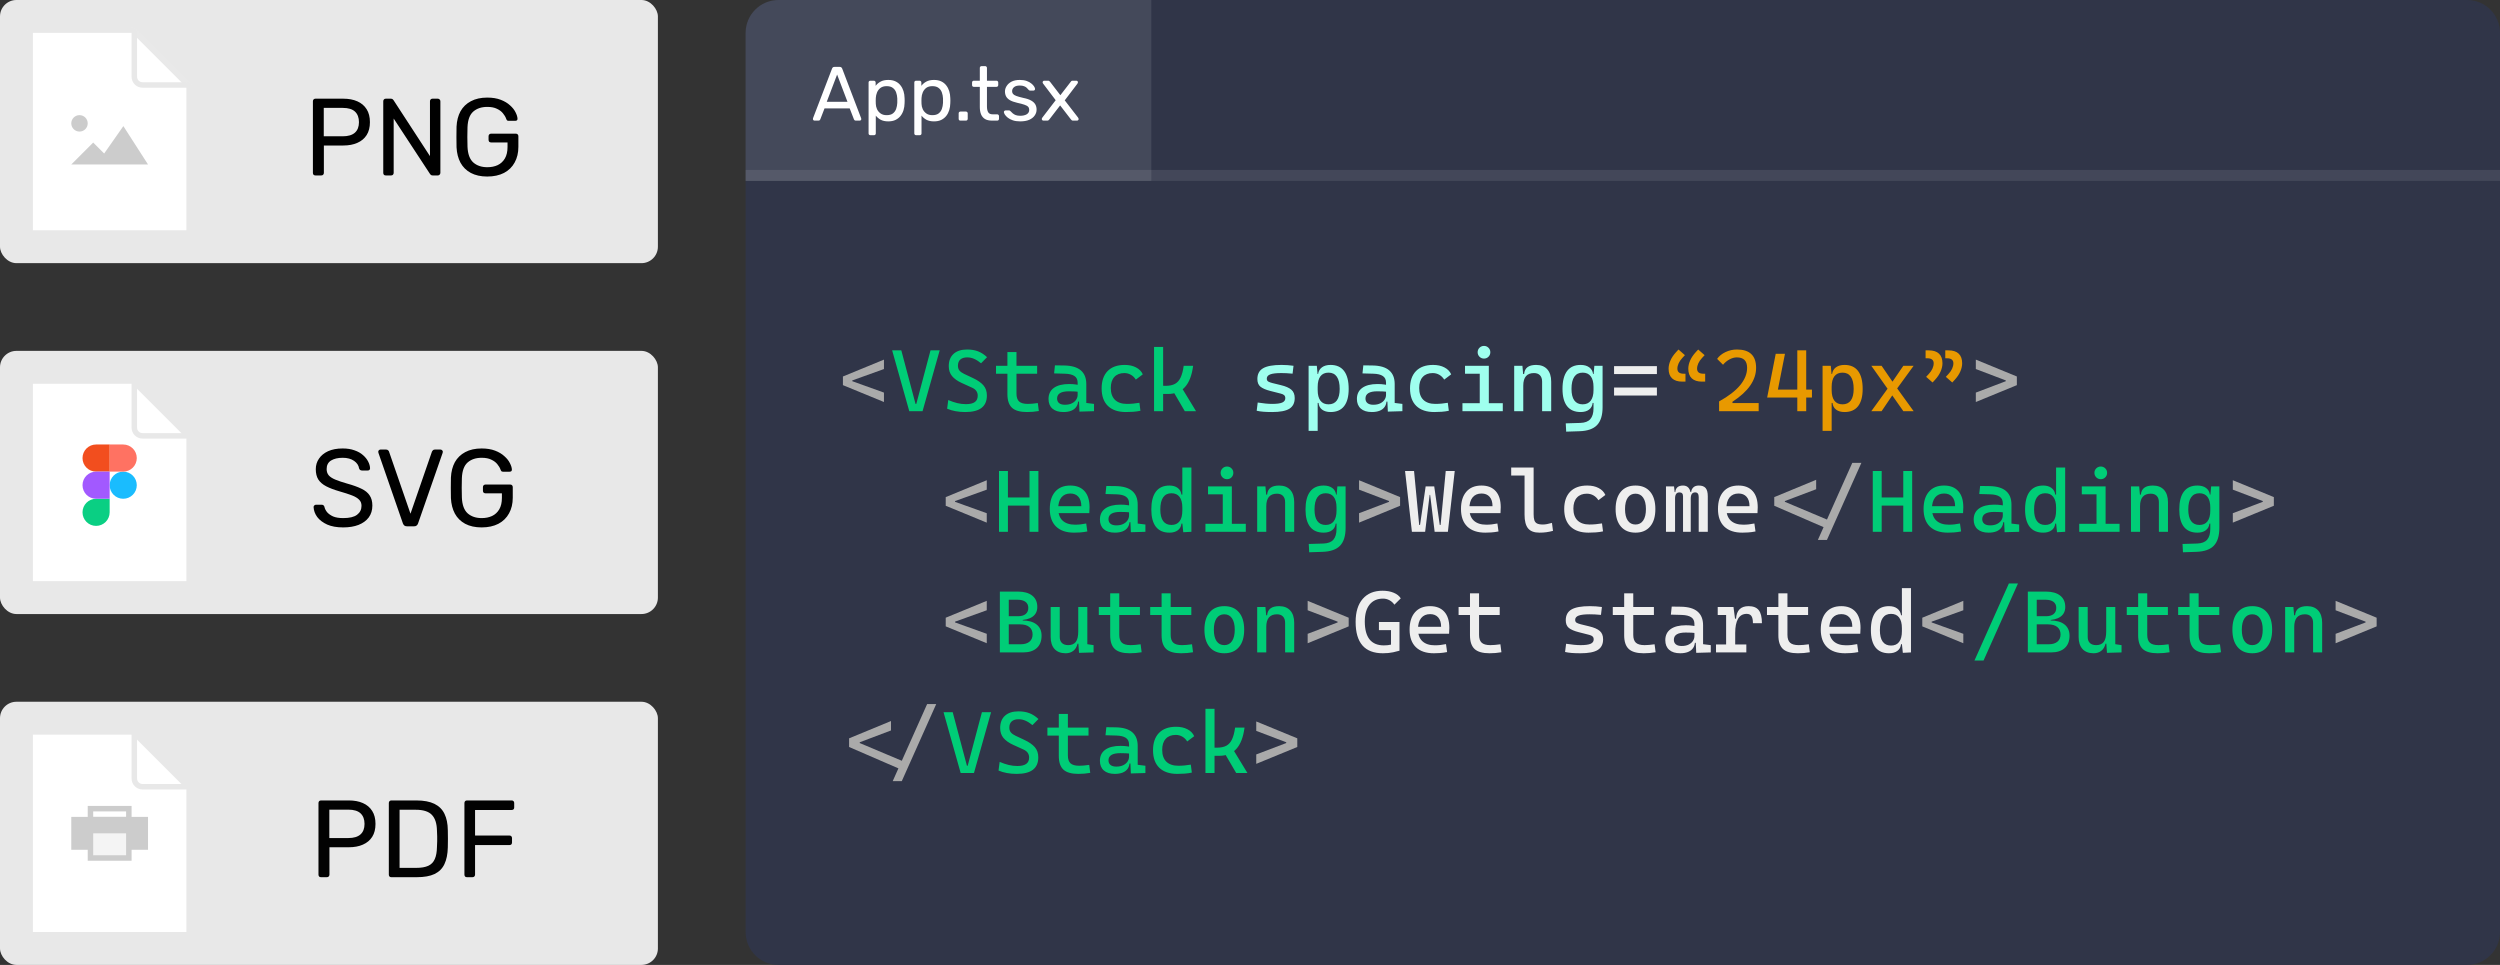
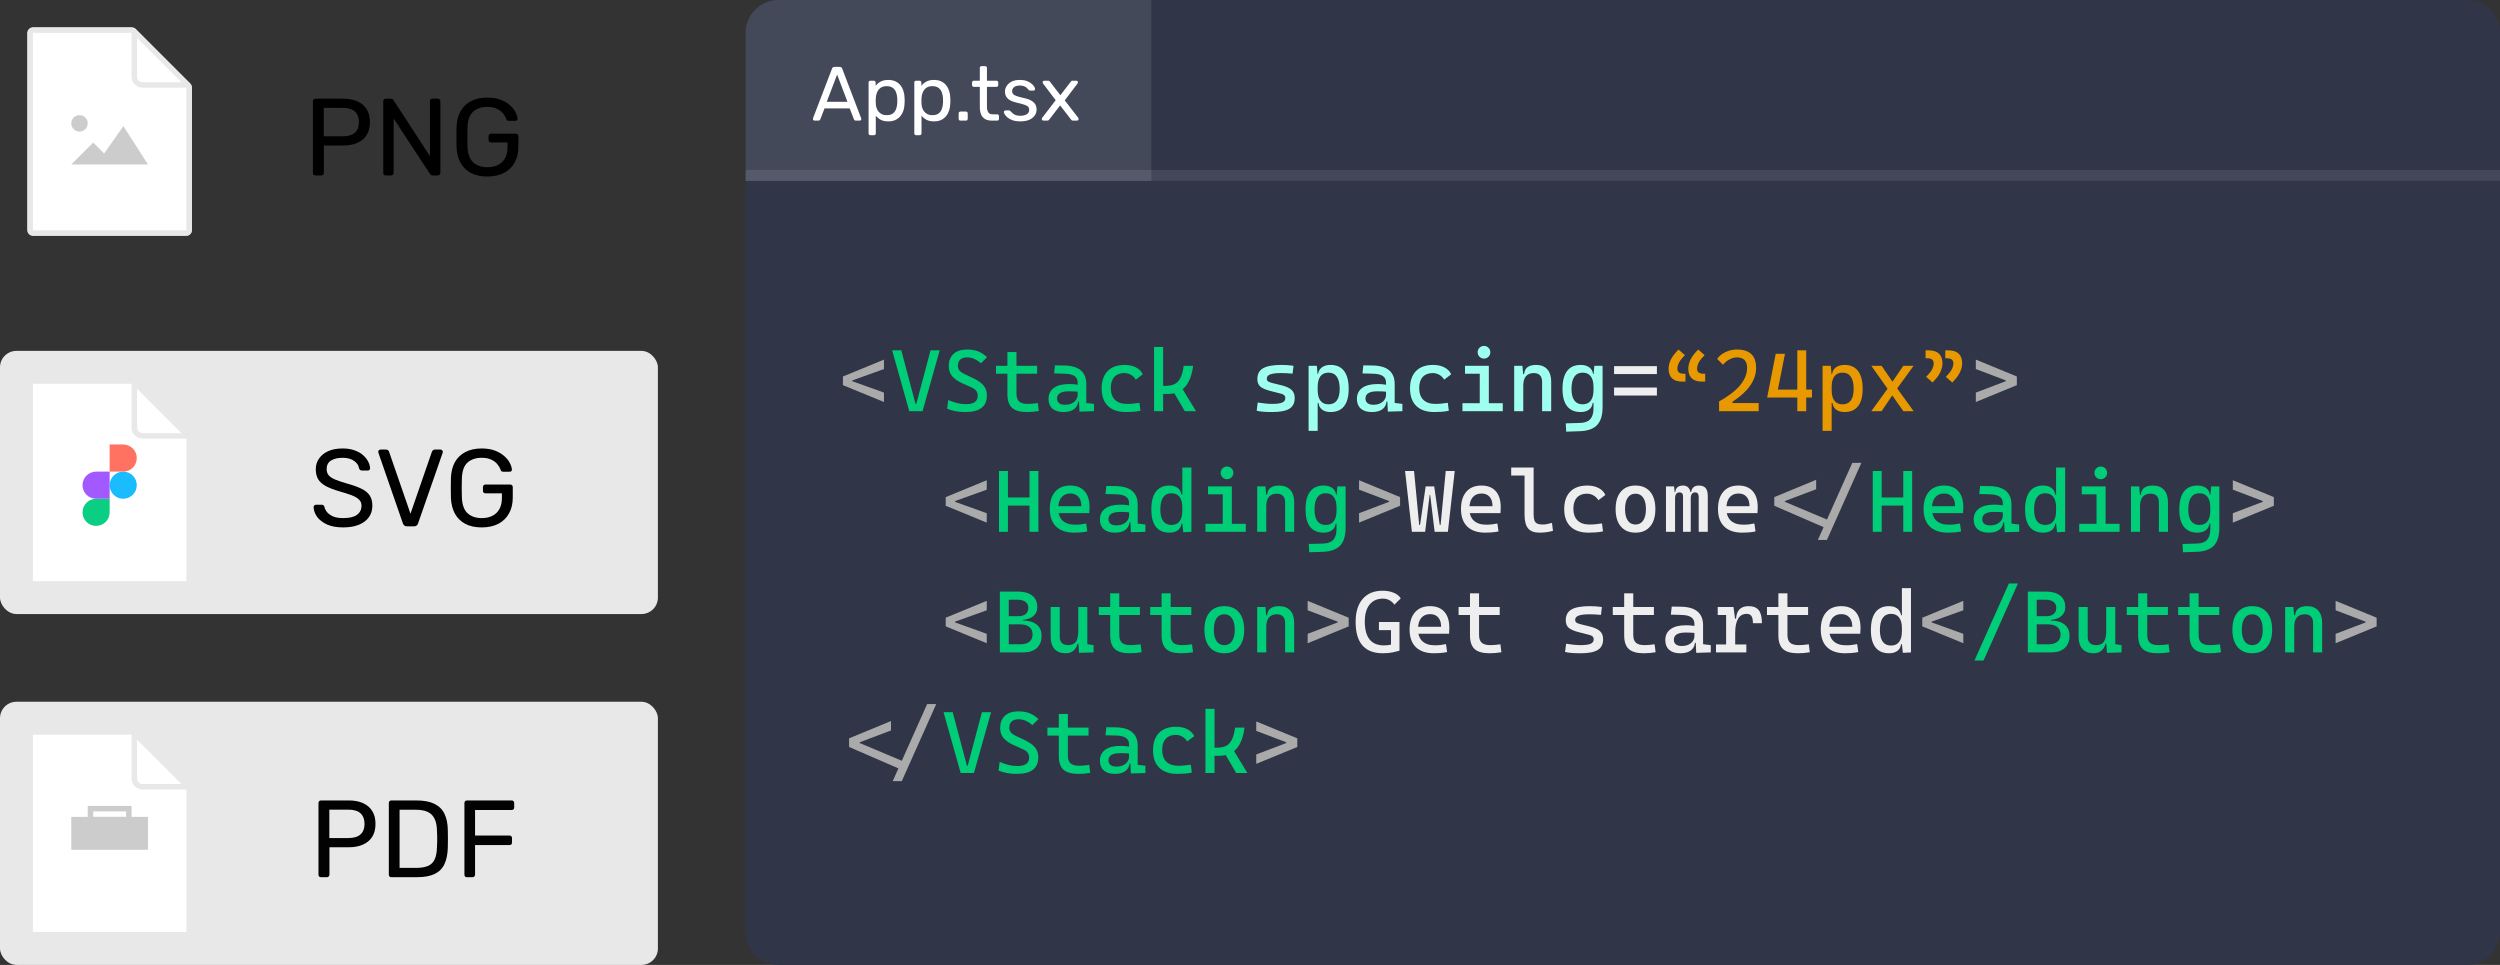
<svg xmlns="http://www.w3.org/2000/svg" width="456" height="176" viewBox="0 0 456 176" fill="none">
  <rect x="0" y="0" width="456" height="176" fill="#333333" stroke="none" />
-   <rect width="120" height="48" rx="3" fill="#E8E8E8" />
  <path d="M34 42.5H6C5.724 42.5 5.5 42.276 5.5 42V6C5.5 5.722 5.723 5.5 5.997 5.5H24.087C24.219 5.5 24.345 5.552 24.439 5.646L34.354 15.561C34.447 15.654 34.5 15.782 34.5 15.914V42C34.5 42.276 34.276 42.5 34 42.5Z" fill="white" stroke="#E9E9E9" />
  <path d="M34 42.5H6C5.724 42.5 5.5 42.276 5.5 42V6C5.5 5.724 5.724 5.5 6 5.5H24C24.276 5.5 24.5 5.724 24.5 6V14C24.5 14.828 25.172 15.5 26 15.5H34C34.276 15.5 34.5 15.724 34.5 16V42C34.5 42.276 34.276 42.5 34 42.5Z" fill="white" stroke="#E8E8E8" />
  <path d="M57.534 32C57.387 32 57.274 31.96 57.194 31.88C57.114 31.787 57.074 31.673 57.074 31.54V18.48C57.074 18.333 57.114 18.22 57.194 18.14C57.274 18.047 57.387 18 57.534 18H62.614C63.601 18 64.454 18.16 65.174 18.48C65.907 18.8 66.474 19.28 66.874 19.92C67.274 20.547 67.474 21.333 67.474 22.28C67.474 23.227 67.274 24.013 66.874 24.64C66.474 25.267 65.907 25.74 65.174 26.06C64.454 26.38 63.601 26.54 62.614 26.54H59.074V31.54C59.074 31.673 59.027 31.787 58.934 31.88C58.854 31.96 58.741 32 58.594 32H57.534ZM59.054 24.86H62.514C63.501 24.86 64.241 24.64 64.734 24.2C65.227 23.76 65.474 23.12 65.474 22.28C65.474 21.453 65.234 20.813 64.754 20.36C64.274 19.907 63.527 19.68 62.514 19.68H59.054V24.86ZM70.366 32C70.219 32 70.106 31.96 70.026 31.88C69.946 31.787 69.906 31.673 69.906 31.54V18.48C69.906 18.333 69.946 18.22 70.026 18.14C70.106 18.047 70.219 18 70.366 18H71.286C71.446 18 71.566 18.04 71.646 18.12C71.726 18.187 71.773 18.24 71.786 18.28L78.426 28.48V18.48C78.426 18.333 78.466 18.22 78.546 18.14C78.626 18.047 78.739 18 78.886 18H79.846C79.993 18 80.106 18.047 80.186 18.14C80.279 18.22 80.326 18.333 80.326 18.48V31.52C80.326 31.653 80.279 31.767 80.186 31.86C80.106 31.953 79.999 32 79.866 32H78.906C78.759 32 78.646 31.96 78.566 31.88C78.499 31.8 78.453 31.747 78.426 31.72L71.806 21.62V31.54C71.806 31.673 71.759 31.787 71.666 31.88C71.586 31.96 71.473 32 71.326 32H70.366ZM88.873 32.2C87.699 32.2 86.699 31.98 85.873 31.54C85.059 31.1 84.433 30.48 83.993 29.68C83.566 28.88 83.326 27.94 83.273 26.86C83.259 26.273 83.253 25.653 83.253 25C83.253 24.333 83.259 23.7 83.273 23.1C83.326 22.02 83.566 21.087 83.993 20.3C84.433 19.513 85.066 18.9 85.893 18.46C86.719 18.02 87.713 17.8 88.873 17.8C89.819 17.8 90.639 17.933 91.333 18.2C92.026 18.467 92.593 18.807 93.033 19.22C93.486 19.62 93.819 20.04 94.033 20.48C94.259 20.92 94.379 21.307 94.393 21.64C94.406 21.76 94.373 21.86 94.293 21.94C94.213 22.007 94.106 22.04 93.973 22.04H92.793C92.659 22.04 92.559 22.013 92.493 21.96C92.439 21.907 92.386 21.813 92.333 21.68C92.213 21.333 92.013 20.993 91.733 20.66C91.466 20.327 91.099 20.053 90.633 19.84C90.179 19.613 89.593 19.5 88.873 19.5C87.819 19.5 86.966 19.787 86.313 20.36C85.673 20.933 85.326 21.88 85.273 23.2C85.233 24.387 85.233 25.573 85.273 26.76C85.326 28.093 85.679 29.053 86.333 29.64C86.986 30.213 87.839 30.5 88.893 30.5C89.599 30.5 90.226 30.373 90.773 30.12C91.333 29.853 91.773 29.447 92.093 28.9C92.413 28.353 92.573 27.66 92.573 26.82V25.98H89.573C89.439 25.98 89.326 25.94 89.233 25.86C89.153 25.767 89.113 25.647 89.113 25.5V24.86C89.113 24.713 89.153 24.6 89.233 24.52C89.326 24.427 89.439 24.38 89.573 24.38H94.093C94.239 24.38 94.353 24.427 94.433 24.52C94.513 24.6 94.553 24.713 94.553 24.86V26.78C94.553 27.873 94.326 28.827 93.873 29.64C93.433 30.453 92.786 31.087 91.933 31.54C91.079 31.98 90.059 32.2 88.873 32.2Z" fill="black" />
  <rect y="64" width="120" height="48" rx="3" fill="#E8E8E8" />
  <path d="M34 106.5H6C5.724 106.5 5.5 106.276 5.5 106V70C5.5 69.722 5.723 69.5 5.997 69.5H24.087C24.219 69.5 24.345 69.552 24.439 69.646L34.354 79.561C34.447 79.654 34.5 79.782 34.5 79.914V106C34.5 106.276 34.276 106.5 34 106.5Z" fill="white" stroke="#E8E8E8" />
  <path d="M34 106.5H6C5.724 106.5 5.5 106.276 5.5 106V70C5.5 69.724 5.724 69.5 6 69.5H24C24.276 69.5 24.5 69.724 24.5 70V78C24.5 78.828 25.172 79.5 26 79.5H34C34.276 79.5 34.5 79.724 34.5 80V106C34.5 106.276 34.276 106.5 34 106.5Z" fill="white" stroke="#E8E8E8" />
  <path d="M62.599 96.2C61.439 96.2 60.466 96.027 59.679 95.68C58.893 95.32 58.286 94.86 57.859 94.3C57.446 93.727 57.226 93.12 57.199 92.48C57.199 92.373 57.239 92.28 57.319 92.2C57.413 92.107 57.519 92.06 57.639 92.06H58.659C58.819 92.06 58.939 92.1 59.019 92.18C59.099 92.26 59.153 92.353 59.179 92.46C59.246 92.78 59.406 93.1 59.659 93.42C59.926 93.727 60.293 93.987 60.759 94.2C61.239 94.4 61.853 94.5 62.599 94.5C63.746 94.5 64.586 94.3 65.119 93.9C65.666 93.487 65.939 92.94 65.939 92.26C65.939 91.793 65.793 91.42 65.499 91.14C65.219 90.847 64.786 90.587 64.199 90.36C63.613 90.133 62.853 89.887 61.919 89.62C60.946 89.34 60.139 89.033 59.499 88.7C58.859 88.367 58.379 87.953 58.059 87.46C57.753 86.967 57.599 86.34 57.599 85.58C57.599 84.86 57.793 84.22 58.179 83.66C58.566 83.087 59.119 82.633 59.839 82.3C60.573 81.967 61.459 81.8 62.499 81.8C63.326 81.8 64.046 81.913 64.659 82.14C65.286 82.353 65.806 82.647 66.219 83.02C66.633 83.38 66.946 83.773 67.159 84.2C67.373 84.613 67.486 85.02 67.499 85.42C67.499 85.513 67.466 85.607 67.399 85.7C67.333 85.78 67.226 85.82 67.079 85.82H66.019C65.926 85.82 65.826 85.793 65.719 85.74C65.626 85.687 65.553 85.587 65.499 85.44C65.419 84.893 65.113 84.433 64.579 84.06C64.046 83.687 63.353 83.5 62.499 83.5C61.633 83.5 60.926 83.667 60.379 84C59.846 84.333 59.579 84.853 59.579 85.56C59.579 86.013 59.706 86.393 59.959 86.7C60.213 86.993 60.613 87.253 61.159 87.48C61.706 87.707 62.419 87.947 63.299 88.2C64.366 88.493 65.239 88.807 65.919 89.14C66.599 89.46 67.099 89.867 67.419 90.36C67.753 90.84 67.919 91.46 67.919 92.22C67.919 93.06 67.699 93.78 67.259 94.38C66.819 94.967 66.199 95.42 65.399 95.74C64.613 96.047 63.679 96.2 62.599 96.2ZM74.232 96C74.032 96 73.872 95.953 73.752 95.86C73.645 95.767 73.559 95.64 73.492 95.48L69.032 82.62C69.005 82.54 68.992 82.467 68.992 82.4C68.992 82.293 69.032 82.2 69.112 82.12C69.192 82.04 69.285 82 69.392 82H70.432C70.592 82 70.712 82.047 70.792 82.14C70.885 82.22 70.939 82.293 70.952 82.36L74.872 93.7L78.792 82.36C78.819 82.293 78.872 82.22 78.952 82.14C79.032 82.047 79.152 82 79.312 82H80.352C80.459 82 80.552 82.04 80.632 82.12C80.725 82.2 80.772 82.293 80.772 82.4C80.772 82.467 80.759 82.54 80.732 82.62L76.252 95.48C76.199 95.64 76.112 95.767 75.992 95.86C75.885 95.953 75.732 96 75.532 96H74.232ZM87.847 96.2C86.674 96.2 85.674 95.98 84.847 95.54C84.034 95.1 83.407 94.48 82.967 93.68C82.541 92.88 82.301 91.94 82.247 90.86C82.234 90.273 82.227 89.653 82.227 89C82.227 88.333 82.234 87.7 82.247 87.1C82.301 86.02 82.541 85.087 82.967 84.3C83.407 83.513 84.041 82.9 84.867 82.46C85.694 82.02 86.687 81.8 87.847 81.8C88.794 81.8 89.614 81.933 90.307 82.2C91.001 82.467 91.567 82.807 92.007 83.22C92.461 83.62 92.794 84.04 93.007 84.48C93.234 84.92 93.354 85.307 93.367 85.64C93.381 85.76 93.347 85.86 93.267 85.94C93.187 86.007 93.081 86.04 92.947 86.04H91.767C91.634 86.04 91.534 86.013 91.467 85.96C91.414 85.907 91.361 85.813 91.307 85.68C91.187 85.333 90.987 84.993 90.707 84.66C90.441 84.327 90.074 84.053 89.607 83.84C89.154 83.613 88.567 83.5 87.847 83.5C86.794 83.5 85.941 83.787 85.287 84.36C84.647 84.933 84.301 85.88 84.247 87.2C84.207 88.387 84.207 89.573 84.247 90.76C84.301 92.093 84.654 93.053 85.307 93.64C85.961 94.213 86.814 94.5 87.867 94.5C88.574 94.5 89.201 94.373 89.747 94.12C90.307 93.853 90.747 93.447 91.067 92.9C91.387 92.353 91.547 91.66 91.547 90.82V89.98H88.547C88.414 89.98 88.301 89.94 88.207 89.86C88.127 89.767 88.087 89.647 88.087 89.5V88.86C88.087 88.713 88.127 88.6 88.207 88.52C88.301 88.427 88.414 88.38 88.547 88.38H93.067C93.214 88.38 93.327 88.427 93.407 88.52C93.487 88.6 93.527 88.713 93.527 88.86V90.78C93.527 91.873 93.301 92.827 92.847 93.64C92.407 94.453 91.761 95.087 90.907 95.54C90.054 95.98 89.034 96.2 87.847 96.2Z" fill="black" />
  <rect y="128" width="120" height="48" rx="3" fill="#E8E8E8" />
  <path d="M34 170.5H6C5.724 170.5 5.5 170.276 5.5 170V134C5.5 133.722 5.723 133.5 5.997 133.5H24.087C24.219 133.5 24.345 133.552 24.439 133.646L34.354 143.561C34.447 143.654 34.5 143.782 34.5 143.914V170C34.5 170.276 34.276 170.5 34 170.5Z" fill="white" stroke="#E8E8E8" />
  <path d="M34 170.5H6C5.724 170.5 5.5 170.276 5.5 170V134C5.5 133.724 5.724 133.5 6 133.5H24C24.276 133.5 24.5 133.724 24.5 134V142C24.5 142.828 25.172 143.5 26 143.5H34C34.276 143.5 34.5 143.724 34.5 144V170C34.5 170.276 34.276 170.5 34 170.5Z" fill="white" stroke="#E8E8E8" />
  <path d="M58.55 160C58.403 160 58.29 159.96 58.21 159.88C58.13 159.787 58.09 159.673 58.09 159.54V146.48C58.09 146.333 58.13 146.22 58.21 146.14C58.29 146.047 58.403 146 58.55 146H63.63C64.616 146 65.47 146.16 66.19 146.48C66.923 146.8 67.49 147.28 67.89 147.92C68.29 148.547 68.49 149.333 68.49 150.28C68.49 151.227 68.29 152.013 67.89 152.64C67.49 153.267 66.923 153.74 66.19 154.06C65.47 154.38 64.616 154.54 63.63 154.54H60.09V159.54C60.09 159.673 60.043 159.787 59.95 159.88C59.87 159.96 59.756 160 59.61 160H58.55ZM60.07 152.86H63.53C64.516 152.86 65.256 152.64 65.75 152.2C66.243 151.76 66.49 151.12 66.49 150.28C66.49 149.453 66.25 148.813 65.77 148.36C65.29 147.907 64.543 147.68 63.53 147.68H60.07V152.86ZM71.382 160C71.235 160 71.122 159.96 71.042 159.88C70.962 159.787 70.922 159.673 70.922 159.54V146.48C70.922 146.333 70.962 146.22 71.042 146.14C71.122 146.047 71.235 146 71.382 146H75.922C77.295 146 78.402 146.207 79.242 146.62C80.082 147.033 80.695 147.647 81.082 148.46C81.468 149.26 81.668 150.247 81.682 151.42C81.695 152.02 81.702 152.547 81.702 153C81.702 153.453 81.695 153.973 81.682 154.56C81.655 155.787 81.448 156.807 81.062 157.62C80.688 158.42 80.088 159.02 79.262 159.42C78.448 159.807 77.368 160 76.022 160H71.382ZM72.882 158.3H75.922C76.842 158.3 77.575 158.173 78.122 157.92C78.668 157.667 79.062 157.26 79.302 156.7C79.555 156.14 79.688 155.4 79.702 154.48C79.728 154.08 79.742 153.733 79.742 153.44C79.742 153.133 79.742 152.833 79.742 152.54C79.742 152.233 79.728 151.887 79.702 151.5C79.675 150.207 79.368 149.253 78.782 148.64C78.195 148.013 77.208 147.7 75.822 147.7H72.882V158.3ZM85.171 160C85.024 160 84.911 159.96 84.831 159.88C84.751 159.787 84.711 159.673 84.711 159.54V146.48C84.711 146.333 84.751 146.22 84.831 146.14C84.911 146.047 85.024 146 85.171 146H93.331C93.477 146 93.591 146.047 93.671 146.14C93.751 146.22 93.791 146.333 93.791 146.48V147.28C93.791 147.427 93.751 147.54 93.671 147.62C93.591 147.7 93.477 147.74 93.331 147.74H86.651V152.4H92.931C93.077 152.4 93.191 152.447 93.271 152.54C93.351 152.62 93.391 152.733 93.391 152.88V153.68C93.391 153.813 93.351 153.927 93.271 154.02C93.191 154.1 93.077 154.14 92.931 154.14H86.651V159.54C86.651 159.673 86.604 159.787 86.511 159.88C86.431 159.96 86.317 160 86.171 160H85.171Z" fill="#020202" />
  <g clip-path="url(#clip0_584_3658)">
    <path d="M20 88.5C20 87.133 21.108 86.025 22.474 86.025C23.841 86.025 24.949 87.133 24.949 88.5C24.949 89.867 23.841 90.975 22.474 90.975C21.108 90.975 20 89.867 20 88.5Z" fill="#1ABCFE" />
    <path d="M15.051 93.449C15.051 92.082 16.159 90.975 17.525 90.975H20V93.449C20 94.816 18.892 95.924 17.525 95.924C16.159 95.924 15.051 94.816 15.051 93.449Z" fill="#0ACF83" />
    <path d="M20 81.076V86.025H22.474C23.841 86.025 24.949 84.918 24.949 83.551C24.949 82.184 23.841 81.076 22.474 81.076H20Z" fill="#FF7262" />
-     <path d="M15.051 83.551C15.051 84.918 16.159 86.025 17.525 86.025H20V81.076H17.525C16.159 81.076 15.051 82.184 15.051 83.551Z" fill="#F24E1E" />
    <path d="M15.051 88.5C15.051 89.867 16.159 90.975 17.525 90.975H20V86.025H17.525C16.159 86.025 15.051 87.133 15.051 88.5Z" fill="#A259FF" />
  </g>
  <rect x="13" y="149" width="14" height="6" fill="#CCCCCC" />
  <path d="M13 30L17 26L19 28L22.5 23L27 30H13Z" fill="#CCCCCC" />
  <circle cx="14.5" cy="22.5" r="1.5" fill="#CCCCCC" />
  <rect x="16.5" y="147.5" width="7" height="2" stroke="#CCCCCC" />
-   <rect x="16.5" y="151.5" width="7" height="5" fill="#F4F4F4" stroke="#CCCCCC" />
  <path d="M136 6C136 2.686 138.686 0 142 0H450C453.314 0 456 2.686 456 6V170C456 173.314 453.314 176 450 176H142C138.686 176 136 173.314 136 170V6Z" fill="#303548" />
  <path d="M161.234 73.328L153.75 70.25V68.672L161.234 65.594V67.312L155.453 69.391V69.531L161.234 71.609V73.328ZM360.391 73.328V71.609L365.859 69.531V69.391L360.391 67.312V65.594L367.875 68.672V70.25L360.391 73.328ZM179.984 95.328L172.5 92.25V90.672L179.984 87.594V89.312L174.203 91.391V91.531L179.984 93.609V95.328ZM247.891 95.328V93.609L253.359 91.531V91.391L247.891 89.312V87.594L255.375 90.672V92.25L247.891 95.328ZM333.75 96.641L323.625 92.25V90.672L331.266 87.516V89.234L325.562 91.391V91.531L333.984 95.078L333.75 96.641ZM331.578 98.484L337.859 84.422H339.516L333.234 98.484H331.578ZM407.266 95.328V93.609L412.734 91.531V91.391L407.266 89.312V87.594L414.75 90.672V92.25L407.266 95.328ZM179.984 117.328L172.5 114.25V112.672L179.984 109.594V111.312L174.203 113.391V113.531L179.984 115.609V117.328ZM238.516 117.328V115.609L243.984 113.531V113.391L238.516 111.312V109.594L246 112.672V114.25L238.516 117.328ZM358.109 117.328L350.625 114.25V112.672L358.109 109.594V111.312L352.328 113.391V113.531L358.109 115.609V117.328ZM426.016 117.328V115.609L431.484 113.531V113.391L426.016 111.312V109.594L433.5 112.672V114.25L426.016 117.328ZM165 140.641L154.875 136.25V134.672L162.516 131.516V133.234L156.812 135.391V135.531L165.234 139.078L165 140.641ZM162.828 142.484L169.109 128.422H170.766L164.484 142.484H162.828ZM229.141 139.328V137.609L234.609 135.531V135.391L229.141 133.312V131.594L236.625 134.672V136.25L229.141 139.328Z" fill="#AAAAAA" />
  <path d="M165.852 75L162.727 63.906H164.398L166.992 73.672H167.133L169.727 63.906H171.398L168.273 75H165.852ZM176.055 75.156C175.424 75.156 174.833 75.104 174.281 75C173.734 74.901 173.227 74.75 172.758 74.547L172.961 72.969C173.534 73.213 174.086 73.401 174.617 73.531C175.154 73.656 175.674 73.719 176.18 73.719C176.909 73.719 177.451 73.591 177.805 73.336C178.159 73.081 178.336 72.693 178.336 72.172C178.336 71.51 177.997 71.026 177.32 70.719L175.398 69.844C174.643 69.5 174.062 69.086 173.656 68.602C173.255 68.117 173.055 67.516 173.055 66.797C173.055 65.828 173.346 65.078 173.93 64.547C174.513 64.016 175.339 63.75 176.406 63.75C177.151 63.75 177.81 63.859 178.383 64.078C178.956 64.297 179.508 64.654 180.039 65.148L178.945 66.258C178.487 65.883 178.057 65.612 177.656 65.445C177.26 65.273 176.846 65.188 176.414 65.188C175.878 65.188 175.461 65.318 175.164 65.578C174.872 65.833 174.727 66.213 174.727 66.719C174.727 67.078 174.823 67.372 175.016 67.602C175.208 67.826 175.492 68.026 175.867 68.203L177.492 68.969C178.315 69.354 178.94 69.789 179.367 70.273C179.794 70.758 180.008 71.38 180.008 72.141C180.008 73.146 179.68 73.901 179.023 74.406C178.372 74.906 177.383 75.156 176.055 75.156ZM187.312 75.156C186.057 75.156 185.148 74.896 184.586 74.375C184.029 73.854 183.75 73.021 183.75 71.875V70.469H185.406V71.797C185.406 72.453 185.565 72.93 185.883 73.227C186.206 73.523 186.734 73.672 187.469 73.672C187.729 73.672 188.005 73.659 188.297 73.633C188.589 73.602 188.922 73.562 189.297 73.516L189.484 74.969C189.12 75.031 188.763 75.078 188.414 75.109C188.07 75.141 187.703 75.156 187.312 75.156ZM183.75 71.094V64.219H185.406V71.094H183.75ZM181.672 68.172V66.719H189.172V68.172H181.672ZM196.891 75.078L196.781 72.625L196.562 71.938V69.797C196.562 69.245 196.367 68.841 195.977 68.586C195.591 68.326 195.016 68.185 194.25 68.164L192.266 68.109L192.422 66.641L194.094 66.664C195.464 66.685 196.479 66.982 197.141 67.555C197.807 68.122 198.141 68.953 198.141 70.047V73.5L199.547 73.672V75L196.891 75.078ZM193.969 75.156C193.104 75.156 192.435 74.948 191.961 74.531C191.487 74.115 191.25 73.526 191.25 72.766C191.25 71.891 191.576 71.219 192.227 70.75C192.883 70.281 193.807 70.047 195 70.047C195.495 70.047 195.935 70.078 196.32 70.141C196.711 70.198 197.057 70.287 197.359 70.406L197.016 71.531C196.667 71.453 196.326 71.409 195.992 71.398C195.659 71.383 195.318 71.375 194.969 71.375C193.531 71.375 192.812 71.812 192.812 72.688C192.812 73.052 192.935 73.333 193.18 73.531C193.43 73.729 193.781 73.828 194.234 73.828C194.75 73.828 195.18 73.74 195.523 73.562C195.872 73.385 196.133 73.159 196.305 72.883C196.477 72.607 196.562 72.323 196.562 72.031V71.125L197.047 73.25H196.391L196.656 73C196.656 73.479 196.544 73.88 196.32 74.203C196.102 74.521 195.792 74.76 195.391 74.922C194.99 75.078 194.516 75.156 193.969 75.156ZM205.359 75.156C203.948 75.156 202.857 74.787 202.086 74.047C201.32 73.302 200.938 72.234 200.938 70.844C200.938 69.49 201.299 68.438 202.023 67.688C202.753 66.938 203.792 66.562 205.141 66.562C205.948 66.562 206.638 66.713 207.211 67.016C207.789 67.312 208.201 67.734 208.445 68.281L207.172 69.242C206.938 68.862 206.638 68.568 206.273 68.359C205.909 68.151 205.51 68.047 205.078 68.047C204.297 68.047 203.69 68.284 203.258 68.758C202.826 69.227 202.609 69.896 202.609 70.766C202.609 71.708 202.862 72.43 203.367 72.93C203.878 73.424 204.604 73.672 205.547 73.672C205.932 73.672 206.318 73.654 206.703 73.617C207.089 73.581 207.464 73.531 207.828 73.469L208.016 74.922C207.589 75.016 207.146 75.078 206.688 75.109C206.234 75.141 205.792 75.156 205.359 75.156ZM211.672 71.859V70.375H212.609C213.297 70.375 213.862 70.258 214.305 70.023C214.747 69.784 215.094 69.396 215.344 68.859C215.599 68.323 215.786 67.609 215.906 66.719H217.625C217.406 68.443 216.914 69.732 216.148 70.586C215.388 71.435 214.339 71.859 213 71.859H211.672ZM210.5 75V63.281H212.156V75H210.5ZM216.109 75L213.75 70.969L215.312 70.328L218.156 75H216.109ZM187.781 97V85.906H189.406V97H187.781ZM182.219 97V85.906H183.844V97H182.219ZM182.547 92.219V90.734H189.117V92.219H182.547ZM195.906 97.156C194.495 97.156 193.404 96.787 192.633 96.047C191.867 95.302 191.484 94.234 191.484 92.844C191.484 91.49 191.81 90.438 192.461 89.688C193.112 88.938 194.031 88.562 195.219 88.562C196.339 88.562 197.203 88.901 197.812 89.578C198.427 90.255 198.734 91.24 198.734 92.531C198.734 92.912 198.719 93.266 198.688 93.594H192.875V92.328H197.234C197.234 91.583 197.057 91.013 196.703 90.617C196.349 90.216 195.859 90.016 195.234 90.016C194.531 90.016 193.984 90.255 193.594 90.734C193.208 91.213 193.016 91.891 193.016 92.766C193.016 93.724 193.281 94.453 193.812 94.953C194.349 95.453 195.109 95.703 196.094 95.703C196.438 95.703 196.776 95.685 197.109 95.648C197.443 95.607 197.781 95.552 198.125 95.484L198.328 96.938C197.839 97.031 197.391 97.091 196.984 97.117C196.578 97.143 196.219 97.156 195.906 97.156ZM206.266 97.078L206.156 94.625L205.938 93.938V91.797C205.938 91.245 205.742 90.841 205.352 90.586C204.966 90.326 204.391 90.185 203.625 90.164L201.641 90.109L201.797 88.641L203.469 88.664C204.839 88.685 205.854 88.982 206.516 89.555C207.182 90.122 207.516 90.953 207.516 92.047V95.5L208.922 95.672V97L206.266 97.078ZM203.344 97.156C202.479 97.156 201.81 96.948 201.336 96.531C200.862 96.115 200.625 95.526 200.625 94.766C200.625 93.891 200.951 93.219 201.602 92.75C202.258 92.281 203.182 92.047 204.375 92.047C204.87 92.047 205.31 92.078 205.695 92.141C206.086 92.198 206.432 92.287 206.734 92.406L206.391 93.531C206.042 93.453 205.701 93.409 205.367 93.398C205.034 93.383 204.693 93.375 204.344 93.375C202.906 93.375 202.188 93.812 202.188 94.688C202.188 95.052 202.31 95.333 202.555 95.531C202.805 95.729 203.156 95.828 203.609 95.828C204.125 95.828 204.555 95.74 204.898 95.562C205.247 95.385 205.508 95.159 205.68 94.883C205.852 94.607 205.938 94.323 205.938 94.031V93.125L206.422 95.25H205.766L206.031 95C206.031 95.479 205.919 95.88 205.695 96.203C205.477 96.521 205.167 96.76 204.766 96.922C204.365 97.078 203.891 97.156 203.344 97.156ZM213.305 97.156C212.221 97.156 211.398 96.799 210.836 96.086C210.279 95.372 210 94.323 210 92.938C210 91.5 210.279 90.412 210.836 89.672C211.398 88.932 212.221 88.562 213.305 88.562C213.924 88.562 214.427 88.708 214.812 89C215.203 89.292 215.432 89.698 215.5 90.219H216.141L215.656 92.578C215.656 91.724 215.487 91.076 215.148 90.633C214.815 90.19 214.323 89.969 213.672 89.969C213.005 89.969 212.5 90.219 212.156 90.719C211.812 91.219 211.641 91.958 211.641 92.938C211.641 93.865 211.812 94.565 212.156 95.039C212.5 95.513 213.005 95.75 213.672 95.75C214.323 95.75 214.815 95.529 215.148 95.086C215.487 94.643 215.656 93.995 215.656 93.141L216.219 95.5H215.5C215.448 96.021 215.227 96.427 214.836 96.719C214.451 97.01 213.94 97.156 213.305 97.156ZM215.828 97.078L215.656 95.453V85.281H217.312V97L215.828 97.078ZM223.031 97V89.188H224.688V97H223.031ZM219.875 97V95.547H223.188V97H219.875ZM224.531 97V95.547H227.234V97H224.531ZM220.344 90.172V88.719H224.688V90.172H220.344ZM223.805 87.406C223.487 87.406 223.214 87.294 222.984 87.07C222.76 86.841 222.648 86.568 222.648 86.25C222.648 85.927 222.76 85.654 222.984 85.43C223.214 85.206 223.487 85.094 223.805 85.094C224.128 85.094 224.401 85.206 224.625 85.43C224.849 85.654 224.961 85.927 224.961 86.25C224.961 86.568 224.849 86.841 224.625 87.07C224.401 87.294 224.128 87.406 223.805 87.406ZM234.406 97V91.609C234.406 91.109 234.276 90.724 234.016 90.453C233.755 90.182 233.391 90.047 232.922 90.047C231.62 90.047 230.969 90.812 230.969 92.344L230.484 90.219H231.125C231.172 89.662 231.375 89.247 231.734 88.977C232.094 88.701 232.62 88.562 233.312 88.562C234.188 88.562 234.865 88.828 235.344 89.359C235.823 89.891 236.062 90.641 236.062 91.609V97H234.406ZM229.312 97V88.719H230.812L230.969 90.469V97H229.312ZM238.797 100.734L238.719 99.219L241.375 99.141C242.214 99.115 242.823 98.883 243.203 98.445C243.583 98.008 243.776 97.365 243.781 96.516V90.469L243.938 88.719H245.438V96.266C245.438 97.74 245.102 98.828 244.43 99.531C243.758 100.234 242.688 100.609 241.219 100.656L238.797 100.734ZM241.43 97.156C240.346 97.156 239.523 96.799 238.961 96.086C238.404 95.372 238.125 94.323 238.125 92.938C238.125 91.5 238.404 90.412 238.961 89.672C239.523 88.932 240.346 88.562 241.43 88.562C242.076 88.562 242.599 88.708 243 89C243.401 89.292 243.635 89.698 243.703 90.219H244.344L243.781 92.578C243.781 91.724 243.612 91.076 243.273 90.633C242.94 90.19 242.448 89.969 241.797 89.969C241.13 89.969 240.625 90.219 240.281 90.719C239.938 91.219 239.766 91.958 239.766 92.938C239.766 93.865 239.938 94.565 240.281 95.039C240.625 95.513 241.13 95.75 241.797 95.75C242.448 95.75 242.94 95.529 243.273 95.086C243.612 94.643 243.781 93.995 243.781 93.141L244.344 95.5H243.625C243.573 96.021 243.352 96.427 242.961 96.719C242.576 97.01 242.065 97.156 241.43 97.156ZM347.156 97V85.906H348.781V97H347.156ZM341.594 97V85.906H343.219V97H341.594ZM341.922 92.219V90.734H348.492V92.219H341.922ZM355.281 97.156C353.87 97.156 352.779 96.787 352.008 96.047C351.242 95.302 350.859 94.234 350.859 92.844C350.859 91.49 351.185 90.438 351.836 89.688C352.487 88.938 353.406 88.562 354.594 88.562C355.714 88.562 356.578 88.901 357.188 89.578C357.802 90.255 358.109 91.24 358.109 92.531C358.109 92.912 358.094 93.266 358.062 93.594H352.25V92.328H356.609C356.609 91.583 356.432 91.013 356.078 90.617C355.724 90.216 355.234 90.016 354.609 90.016C353.906 90.016 353.359 90.255 352.969 90.734C352.583 91.213 352.391 91.891 352.391 92.766C352.391 93.724 352.656 94.453 353.188 94.953C353.724 95.453 354.484 95.703 355.469 95.703C355.812 95.703 356.151 95.685 356.484 95.648C356.818 95.607 357.156 95.552 357.5 95.484L357.703 96.938C357.214 97.031 356.766 97.091 356.359 97.117C355.953 97.143 355.594 97.156 355.281 97.156ZM365.641 97.078L365.531 94.625L365.312 93.938V91.797C365.312 91.245 365.117 90.841 364.727 90.586C364.341 90.326 363.766 90.185 363 90.164L361.016 90.109L361.172 88.641L362.844 88.664C364.214 88.685 365.229 88.982 365.891 89.555C366.557 90.122 366.891 90.953 366.891 92.047V95.5L368.297 95.672V97L365.641 97.078ZM362.719 97.156C361.854 97.156 361.185 96.948 360.711 96.531C360.237 96.115 360 95.526 360 94.766C360 93.891 360.326 93.219 360.977 92.75C361.633 92.281 362.557 92.047 363.75 92.047C364.245 92.047 364.685 92.078 365.07 92.141C365.461 92.198 365.807 92.287 366.109 92.406L365.766 93.531C365.417 93.453 365.076 93.409 364.742 93.398C364.409 93.383 364.068 93.375 363.719 93.375C362.281 93.375 361.562 93.812 361.562 94.688C361.562 95.052 361.685 95.333 361.93 95.531C362.18 95.729 362.531 95.828 362.984 95.828C363.5 95.828 363.93 95.74 364.273 95.562C364.622 95.385 364.883 95.159 365.055 94.883C365.227 94.607 365.312 94.323 365.312 94.031V93.125L365.797 95.25H365.141L365.406 95C365.406 95.479 365.294 95.88 365.07 96.203C364.852 96.521 364.542 96.76 364.141 96.922C363.74 97.078 363.266 97.156 362.719 97.156ZM372.68 97.156C371.596 97.156 370.773 96.799 370.211 96.086C369.654 95.372 369.375 94.323 369.375 92.938C369.375 91.5 369.654 90.412 370.211 89.672C370.773 88.932 371.596 88.562 372.68 88.562C373.299 88.562 373.802 88.708 374.188 89C374.578 89.292 374.807 89.698 374.875 90.219H375.516L375.031 92.578C375.031 91.724 374.862 91.076 374.523 90.633C374.19 90.19 373.698 89.969 373.047 89.969C372.38 89.969 371.875 90.219 371.531 90.719C371.188 91.219 371.016 91.958 371.016 92.938C371.016 93.865 371.188 94.565 371.531 95.039C371.875 95.513 372.38 95.75 373.047 95.75C373.698 95.75 374.19 95.529 374.523 95.086C374.862 94.643 375.031 93.995 375.031 93.141L375.594 95.5H374.875C374.823 96.021 374.602 96.427 374.211 96.719C373.826 97.01 373.315 97.156 372.68 97.156ZM375.203 97.078L375.031 95.453V85.281H376.688V97L375.203 97.078ZM382.406 97V89.188H384.062V97H382.406ZM379.25 97V95.547H382.562V97H379.25ZM383.906 97V95.547H386.609V97H383.906ZM379.719 90.172V88.719H384.062V90.172H379.719ZM383.18 87.406C382.862 87.406 382.589 87.294 382.359 87.07C382.135 86.841 382.023 86.568 382.023 86.25C382.023 85.927 382.135 85.654 382.359 85.43C382.589 85.206 382.862 85.094 383.18 85.094C383.503 85.094 383.776 85.206 384 85.43C384.224 85.654 384.336 85.927 384.336 86.25C384.336 86.568 384.224 86.841 384 87.07C383.776 87.294 383.503 87.406 383.18 87.406ZM393.781 97V91.609C393.781 91.109 393.651 90.724 393.391 90.453C393.13 90.182 392.766 90.047 392.297 90.047C390.995 90.047 390.344 90.812 390.344 92.344L389.859 90.219H390.5C390.547 89.662 390.75 89.247 391.109 88.977C391.469 88.701 391.995 88.562 392.688 88.562C393.562 88.562 394.24 88.828 394.719 89.359C395.198 89.891 395.438 90.641 395.438 91.609V97H393.781ZM388.688 97V88.719H390.188L390.344 90.469V97H388.688ZM398.172 100.734L398.094 99.219L400.75 99.141C401.589 99.115 402.198 98.883 402.578 98.445C402.958 98.008 403.151 97.365 403.156 96.516V90.469L403.312 88.719H404.812V96.266C404.812 97.74 404.477 98.828 403.805 99.531C403.133 100.234 402.062 100.609 400.594 100.656L398.172 100.734ZM400.805 97.156C399.721 97.156 398.898 96.799 398.336 96.086C397.779 95.372 397.5 94.323 397.5 92.938C397.5 91.5 397.779 90.412 398.336 89.672C398.898 88.932 399.721 88.562 400.805 88.562C401.451 88.562 401.974 88.708 402.375 89C402.776 89.292 403.01 89.698 403.078 90.219H403.719L403.156 92.578C403.156 91.724 402.987 91.076 402.648 90.633C402.315 90.19 401.823 89.969 401.172 89.969C400.505 89.969 400 90.219 399.656 90.719C399.312 91.219 399.141 91.958 399.141 92.938C399.141 93.865 399.312 94.565 399.656 95.039C400 95.513 400.505 95.75 401.172 95.75C401.823 95.75 402.315 95.529 402.648 95.086C402.987 94.643 403.156 93.995 403.156 93.141L403.719 95.5H403C402.948 96.021 402.727 96.427 402.336 96.719C401.951 97.01 401.44 97.156 400.805 97.156ZM183.891 119V117.516H186.172C186.859 117.516 187.393 117.359 187.773 117.047C188.154 116.729 188.344 116.286 188.344 115.719C188.344 115.135 188.146 114.685 187.75 114.367C187.354 114.044 186.792 113.883 186.062 113.883H183.922L183.734 113.172H186.453C187.578 113.172 188.448 113.414 189.062 113.898C189.677 114.383 189.984 115.068 189.984 115.953C189.984 116.922 189.693 117.672 189.109 118.203C188.526 118.734 187.698 119 186.625 119H183.891ZM182.375 119V107.906H184V119H182.375ZM183.359 113.547V112.781H186.547V113.547H183.359ZM183.891 113.109V112.398H185.703C186.292 112.398 186.747 112.268 187.07 112.008C187.398 111.742 187.562 111.365 187.562 110.875C187.562 110.396 187.391 110.029 187.047 109.773C186.708 109.518 186.224 109.391 185.594 109.391H183.922L183.734 107.906H185.672C186.797 107.906 187.667 108.151 188.281 108.641C188.896 109.125 189.203 109.818 189.203 110.719C189.203 111.484 188.911 112.076 188.328 112.492C187.745 112.904 186.917 113.109 185.844 113.109H183.891ZM194.375 119.156C193.505 119.156 192.831 118.898 192.352 118.383C191.878 117.862 191.641 117.13 191.641 116.188V110.719H193.297V116.188C193.297 116.661 193.432 117.029 193.703 117.289C193.974 117.544 194.354 117.672 194.844 117.672C195.448 117.672 195.904 117.482 196.211 117.102C196.518 116.716 196.672 116.073 196.672 115.172L197.094 117.406H196.547C196.417 117.969 196.161 118.401 195.781 118.703C195.401 119.005 194.932 119.156 194.375 119.156ZM196.812 119.078L196.672 117.094V115.641H198.328V117.5L199.469 117.672V119L196.812 119.078ZM196.672 116.656V110.719H198.328V116.188L196.672 116.656ZM206.062 119.156C204.807 119.156 203.898 118.896 203.336 118.375C202.779 117.854 202.5 117.021 202.5 115.875V114.469H204.156V115.797C204.156 116.453 204.315 116.93 204.633 117.227C204.956 117.523 205.484 117.672 206.219 117.672C206.479 117.672 206.755 117.659 207.047 117.633C207.339 117.602 207.672 117.562 208.047 117.516L208.234 118.969C207.87 119.031 207.513 119.078 207.164 119.109C206.82 119.141 206.453 119.156 206.062 119.156ZM202.5 115.094V108.219H204.156V115.094H202.5ZM200.422 112.172V110.719H207.922V112.172H200.422ZM215.438 119.156C214.182 119.156 213.273 118.896 212.711 118.375C212.154 117.854 211.875 117.021 211.875 115.875V114.469H213.531V115.797C213.531 116.453 213.69 116.93 214.008 117.227C214.331 117.523 214.859 117.672 215.594 117.672C215.854 117.672 216.13 117.659 216.422 117.633C216.714 117.602 217.047 117.562 217.422 117.516L217.609 118.969C217.245 119.031 216.888 119.078 216.539 119.109C216.195 119.141 215.828 119.156 215.438 119.156ZM211.875 115.094V108.219H213.531V115.094H211.875ZM209.797 112.172V110.719H217.297V112.172H209.797ZM223.312 119.156C222.167 119.156 221.276 118.781 220.641 118.031C220.005 117.281 219.688 116.224 219.688 114.859C219.688 113.49 220.005 112.432 220.641 111.688C221.276 110.938 222.167 110.562 223.312 110.562C224.464 110.562 225.354 110.938 225.984 111.688C226.62 112.432 226.938 113.49 226.938 114.859C226.938 116.224 226.62 117.281 225.984 118.031C225.354 118.781 224.464 119.156 223.312 119.156ZM223.312 117.672C223.922 117.672 224.391 117.427 224.719 116.938C225.052 116.448 225.219 115.755 225.219 114.859C225.219 113.958 225.052 113.266 224.719 112.781C224.391 112.292 223.922 112.047 223.312 112.047C222.703 112.047 222.232 112.292 221.898 112.781C221.57 113.266 221.406 113.958 221.406 114.859C221.406 115.755 221.57 116.448 221.898 116.938C222.232 117.427 222.703 117.672 223.312 117.672ZM234.406 119V113.609C234.406 113.109 234.276 112.724 234.016 112.453C233.755 112.182 233.391 112.047 232.922 112.047C231.62 112.047 230.969 112.812 230.969 114.344L230.484 112.219H231.125C231.172 111.661 231.375 111.247 231.734 110.977C232.094 110.701 232.62 110.562 233.312 110.562C234.188 110.562 234.865 110.828 235.344 111.359C235.823 111.891 236.062 112.641 236.062 113.609V119H234.406ZM229.312 119V110.719H230.812L230.969 112.469V119H229.312ZM360.141 120.484L366.422 106.422H368.078L361.797 120.484H360.141ZM371.391 119V117.516H373.672C374.359 117.516 374.893 117.359 375.273 117.047C375.654 116.729 375.844 116.286 375.844 115.719C375.844 115.135 375.646 114.685 375.25 114.367C374.854 114.044 374.292 113.883 373.562 113.883H371.422L371.234 113.172H373.953C375.078 113.172 375.948 113.414 376.562 113.898C377.177 114.383 377.484 115.068 377.484 115.953C377.484 116.922 377.193 117.672 376.609 118.203C376.026 118.734 375.198 119 374.125 119H371.391ZM369.875 119V107.906H371.5V119H369.875ZM370.859 113.547V112.781H374.047V113.547H370.859ZM371.391 113.109V112.398H373.203C373.792 112.398 374.247 112.268 374.57 112.008C374.898 111.742 375.062 111.365 375.062 110.875C375.062 110.396 374.891 110.029 374.547 109.773C374.208 109.518 373.724 109.391 373.094 109.391H371.422L371.234 107.906H373.172C374.297 107.906 375.167 108.151 375.781 108.641C376.396 109.125 376.703 109.818 376.703 110.719C376.703 111.484 376.411 112.076 375.828 112.492C375.245 112.904 374.417 113.109 373.344 113.109H371.391ZM381.875 119.156C381.005 119.156 380.331 118.898 379.852 118.383C379.378 117.862 379.141 117.13 379.141 116.188V110.719H380.797V116.188C380.797 116.661 380.932 117.029 381.203 117.289C381.474 117.544 381.854 117.672 382.344 117.672C382.948 117.672 383.404 117.482 383.711 117.102C384.018 116.716 384.172 116.073 384.172 115.172L384.594 117.406H384.047C383.917 117.969 383.661 118.401 383.281 118.703C382.901 119.005 382.432 119.156 381.875 119.156ZM384.312 119.078L384.172 117.094V115.641H385.828V117.5L386.969 117.672V119L384.312 119.078ZM384.172 116.656V110.719H385.828V116.188L384.172 116.656ZM393.562 119.156C392.307 119.156 391.398 118.896 390.836 118.375C390.279 117.854 390 117.021 390 115.875V114.469H391.656V115.797C391.656 116.453 391.815 116.93 392.133 117.227C392.456 117.523 392.984 117.672 393.719 117.672C393.979 117.672 394.255 117.659 394.547 117.633C394.839 117.602 395.172 117.562 395.547 117.516L395.734 118.969C395.37 119.031 395.013 119.078 394.664 119.109C394.32 119.141 393.953 119.156 393.562 119.156ZM390 115.094V108.219H391.656V115.094H390ZM387.922 112.172V110.719H395.422V112.172H387.922ZM402.938 119.156C401.682 119.156 400.773 118.896 400.211 118.375C399.654 117.854 399.375 117.021 399.375 115.875V114.469H401.031V115.797C401.031 116.453 401.19 116.93 401.508 117.227C401.831 117.523 402.359 117.672 403.094 117.672C403.354 117.672 403.63 117.659 403.922 117.633C404.214 117.602 404.547 117.562 404.922 117.516L405.109 118.969C404.745 119.031 404.388 119.078 404.039 119.109C403.695 119.141 403.328 119.156 402.938 119.156ZM399.375 115.094V108.219H401.031V115.094H399.375ZM397.297 112.172V110.719H404.797V112.172H397.297ZM410.812 119.156C409.667 119.156 408.776 118.781 408.141 118.031C407.505 117.281 407.188 116.224 407.188 114.859C407.188 113.49 407.505 112.432 408.141 111.688C408.776 110.938 409.667 110.562 410.812 110.562C411.964 110.562 412.854 110.938 413.484 111.688C414.12 112.432 414.438 113.49 414.438 114.859C414.438 116.224 414.12 117.281 413.484 118.031C412.854 118.781 411.964 119.156 410.812 119.156ZM410.812 117.672C411.422 117.672 411.891 117.427 412.219 116.938C412.552 116.448 412.719 115.755 412.719 114.859C412.719 113.958 412.552 113.266 412.219 112.781C411.891 112.292 411.422 112.047 410.812 112.047C410.203 112.047 409.732 112.292 409.398 112.781C409.07 113.266 408.906 113.958 408.906 114.859C408.906 115.755 409.07 116.448 409.398 116.938C409.732 117.427 410.203 117.672 410.812 117.672ZM421.906 119V113.609C421.906 113.109 421.776 112.724 421.516 112.453C421.255 112.182 420.891 112.047 420.422 112.047C419.12 112.047 418.469 112.812 418.469 114.344L417.984 112.219H418.625C418.672 111.661 418.875 111.247 419.234 110.977C419.594 110.701 420.12 110.562 420.812 110.562C421.688 110.562 422.365 110.828 422.844 111.359C423.323 111.891 423.562 112.641 423.562 113.609V119H421.906ZM416.812 119V110.719H418.312L418.469 112.469V119H416.812ZM175.227 141L172.102 129.906H173.773L176.367 139.672H176.508L179.102 129.906H180.773L177.648 141H175.227ZM185.43 141.156C184.799 141.156 184.208 141.104 183.656 141C183.109 140.901 182.602 140.75 182.133 140.547L182.336 138.969C182.909 139.214 183.461 139.401 183.992 139.531C184.529 139.656 185.049 139.719 185.555 139.719C186.284 139.719 186.826 139.591 187.18 139.336C187.534 139.081 187.711 138.693 187.711 138.172C187.711 137.51 187.372 137.026 186.695 136.719L184.773 135.844C184.018 135.5 183.438 135.086 183.031 134.602C182.63 134.117 182.43 133.516 182.43 132.797C182.43 131.828 182.721 131.078 183.305 130.547C183.888 130.016 184.714 129.75 185.781 129.75C186.526 129.75 187.185 129.859 187.758 130.078C188.331 130.297 188.883 130.654 189.414 131.148L188.32 132.258C187.862 131.883 187.432 131.612 187.031 131.445C186.635 131.273 186.221 131.188 185.789 131.188C185.253 131.188 184.836 131.318 184.539 131.578C184.247 131.833 184.102 132.214 184.102 132.719C184.102 133.078 184.198 133.372 184.391 133.602C184.583 133.826 184.867 134.026 185.242 134.203L186.867 134.969C187.69 135.354 188.315 135.789 188.742 136.273C189.169 136.758 189.383 137.38 189.383 138.141C189.383 139.146 189.055 139.901 188.398 140.406C187.747 140.906 186.758 141.156 185.43 141.156ZM196.688 141.156C195.432 141.156 194.523 140.896 193.961 140.375C193.404 139.854 193.125 139.021 193.125 137.875V136.469H194.781V137.797C194.781 138.453 194.94 138.93 195.258 139.227C195.581 139.523 196.109 139.672 196.844 139.672C197.104 139.672 197.38 139.659 197.672 139.633C197.964 139.602 198.297 139.562 198.672 139.516L198.859 140.969C198.495 141.031 198.138 141.078 197.789 141.109C197.445 141.141 197.078 141.156 196.688 141.156ZM193.125 137.094V130.219H194.781V137.094H193.125ZM191.047 134.172V132.719H198.547V134.172H191.047ZM206.266 141.078L206.156 138.625L205.938 137.938V135.797C205.938 135.245 205.742 134.841 205.352 134.586C204.966 134.326 204.391 134.185 203.625 134.164L201.641 134.109L201.797 132.641L203.469 132.664C204.839 132.685 205.854 132.982 206.516 133.555C207.182 134.122 207.516 134.953 207.516 136.047V139.5L208.922 139.672V141L206.266 141.078ZM203.344 141.156C202.479 141.156 201.81 140.948 201.336 140.531C200.862 140.115 200.625 139.526 200.625 138.766C200.625 137.891 200.951 137.219 201.602 136.75C202.258 136.281 203.182 136.047 204.375 136.047C204.87 136.047 205.31 136.078 205.695 136.141C206.086 136.198 206.432 136.286 206.734 136.406L206.391 137.531C206.042 137.453 205.701 137.409 205.367 137.398C205.034 137.383 204.693 137.375 204.344 137.375C202.906 137.375 202.188 137.812 202.188 138.688C202.188 139.052 202.31 139.333 202.555 139.531C202.805 139.729 203.156 139.828 203.609 139.828C204.125 139.828 204.555 139.74 204.898 139.562C205.247 139.385 205.508 139.159 205.68 138.883C205.852 138.607 205.938 138.323 205.938 138.031V137.125L206.422 139.25H205.766L206.031 139C206.031 139.479 205.919 139.88 205.695 140.203C205.477 140.521 205.167 140.76 204.766 140.922C204.365 141.078 203.891 141.156 203.344 141.156ZM214.734 141.156C213.323 141.156 212.232 140.786 211.461 140.047C210.695 139.302 210.312 138.234 210.312 136.844C210.312 135.49 210.674 134.438 211.398 133.688C212.128 132.938 213.167 132.562 214.516 132.562C215.323 132.562 216.013 132.714 216.586 133.016C217.164 133.312 217.576 133.734 217.82 134.281L216.547 135.242C216.312 134.862 216.013 134.568 215.648 134.359C215.284 134.151 214.885 134.047 214.453 134.047C213.672 134.047 213.065 134.284 212.633 134.758C212.201 135.227 211.984 135.896 211.984 136.766C211.984 137.708 212.237 138.43 212.742 138.93C213.253 139.424 213.979 139.672 214.922 139.672C215.307 139.672 215.693 139.654 216.078 139.617C216.464 139.581 216.839 139.531 217.203 139.469L217.391 140.922C216.964 141.016 216.521 141.078 216.062 141.109C215.609 141.141 215.167 141.156 214.734 141.156ZM221.047 137.859V136.375H221.984C222.672 136.375 223.237 136.258 223.68 136.023C224.122 135.784 224.469 135.396 224.719 134.859C224.974 134.323 225.161 133.609 225.281 132.719H227C226.781 134.443 226.289 135.732 225.523 136.586C224.763 137.435 223.714 137.859 222.375 137.859H221.047ZM219.875 141V129.281H221.531V141H219.875ZM225.484 141L223.125 136.969L224.688 136.328L227.531 141H225.484Z" fill="#00CD77" />
  <path d="M232.047 75.156C231.422 75.156 230.885 75.138 230.438 75.102C229.995 75.065 229.589 75.005 229.219 74.922L229.406 73.422C229.953 73.505 230.435 73.568 230.852 73.609C231.273 73.651 231.672 73.672 232.047 73.672C232.885 73.672 233.492 73.591 233.867 73.43C234.247 73.263 234.438 73 234.438 72.641C234.438 72.391 234.37 72.206 234.234 72.086C234.104 71.961 233.901 71.865 233.625 71.797L231.719 71.312C230.901 71.104 230.299 70.846 229.914 70.539C229.534 70.232 229.344 69.766 229.344 69.141C229.344 68.234 229.69 67.578 230.383 67.172C231.081 66.766 232.203 66.562 233.75 66.562C234.151 66.562 234.523 66.576 234.867 66.602C235.216 66.622 235.573 66.662 235.938 66.719L235.766 68.156C235.344 68.115 234.971 68.086 234.648 68.07C234.326 68.055 234.01 68.047 233.703 68.047C232.776 68.047 232.104 68.128 231.688 68.289C231.271 68.445 231.062 68.703 231.062 69.062C231.062 69.302 231.148 69.477 231.32 69.586C231.492 69.69 231.755 69.787 232.109 69.875L233.641 70.25C234.51 70.458 235.146 70.737 235.547 71.086C235.953 71.435 236.156 71.943 236.156 72.609C236.156 73.5 235.831 74.148 235.18 74.555C234.529 74.956 233.484 75.156 232.047 75.156ZM238.688 78.594V66.719H240.188L240.344 68.469V78.594H238.688ZM242.695 75.156C242.06 75.156 241.547 75.01 241.156 74.719C240.771 74.427 240.552 74.021 240.5 73.5H239.781L240.344 71.141C240.344 71.995 240.51 72.643 240.844 73.086C241.182 73.529 241.677 73.75 242.328 73.75C242.995 73.75 243.5 73.513 243.844 73.039C244.188 72.565 244.359 71.865 244.359 70.938C244.359 69.958 244.188 69.219 243.844 68.719C243.5 68.219 242.995 67.969 242.328 67.969C241.677 67.969 241.182 68.19 240.844 68.633C240.51 69.076 240.344 69.724 240.344 70.578L239.781 68.219H240.422C240.495 67.698 240.729 67.292 241.125 67C241.526 66.708 242.049 66.562 242.695 66.562C243.784 66.562 244.607 66.932 245.164 67.672C245.721 68.412 246 69.5 246 70.938C246 72.323 245.721 73.372 245.164 74.086C244.607 74.799 243.784 75.156 242.695 75.156ZM253.141 75.078L253.031 72.625L252.812 71.938V69.797C252.812 69.245 252.617 68.841 252.227 68.586C251.841 68.326 251.266 68.185 250.5 68.164L248.516 68.109L248.672 66.641L250.344 66.664C251.714 66.685 252.729 66.982 253.391 67.555C254.057 68.122 254.391 68.953 254.391 70.047V73.5L255.797 73.672V75L253.141 75.078ZM250.219 75.156C249.354 75.156 248.685 74.948 248.211 74.531C247.737 74.115 247.5 73.526 247.5 72.766C247.5 71.891 247.826 71.219 248.477 70.75C249.133 70.281 250.057 70.047 251.25 70.047C251.745 70.047 252.185 70.078 252.57 70.141C252.961 70.198 253.307 70.287 253.609 70.406L253.266 71.531C252.917 71.453 252.576 71.409 252.242 71.398C251.909 71.383 251.568 71.375 251.219 71.375C249.781 71.375 249.062 71.812 249.062 72.688C249.062 73.052 249.185 73.333 249.43 73.531C249.68 73.729 250.031 73.828 250.484 73.828C251 73.828 251.43 73.74 251.773 73.562C252.122 73.385 252.383 73.159 252.555 72.883C252.727 72.607 252.812 72.323 252.812 72.031V71.125L253.297 73.25H252.641L252.906 73C252.906 73.479 252.794 73.88 252.57 74.203C252.352 74.521 252.042 74.76 251.641 74.922C251.24 75.078 250.766 75.156 250.219 75.156ZM261.609 75.156C260.198 75.156 259.107 74.787 258.336 74.047C257.57 73.302 257.188 72.234 257.188 70.844C257.188 69.49 257.549 68.438 258.273 67.688C259.003 66.938 260.042 66.562 261.391 66.562C262.198 66.562 262.888 66.713 263.461 67.016C264.039 67.312 264.451 67.734 264.695 68.281L263.422 69.242C263.188 68.862 262.888 68.568 262.523 68.359C262.159 68.151 261.76 68.047 261.328 68.047C260.547 68.047 259.94 68.284 259.508 68.758C259.076 69.227 258.859 69.896 258.859 70.766C258.859 71.708 259.112 72.43 259.617 72.93C260.128 73.424 260.854 73.672 261.797 73.672C262.182 73.672 262.568 73.654 262.953 73.617C263.339 73.581 263.714 73.531 264.078 73.469L264.266 74.922C263.839 75.016 263.396 75.078 262.938 75.109C262.484 75.141 262.042 75.156 261.609 75.156ZM269.906 75V67.188H271.562V75H269.906ZM266.75 75V73.547H270.062V75H266.75ZM271.406 75V73.547H274.109V75H271.406ZM267.219 68.172V66.719H271.562V68.172H267.219ZM270.68 65.406C270.362 65.406 270.089 65.294 269.859 65.07C269.635 64.841 269.523 64.568 269.523 64.25C269.523 63.927 269.635 63.654 269.859 63.43C270.089 63.206 270.362 63.094 270.68 63.094C271.003 63.094 271.276 63.206 271.5 63.43C271.724 63.654 271.836 63.927 271.836 64.25C271.836 64.568 271.724 64.841 271.5 65.07C271.276 65.294 271.003 65.406 270.68 65.406ZM281.281 75V69.609C281.281 69.109 281.151 68.724 280.891 68.453C280.63 68.182 280.266 68.047 279.797 68.047C278.495 68.047 277.844 68.812 277.844 70.344L277.359 68.219H278C278.047 67.662 278.25 67.247 278.609 66.977C278.969 66.701 279.495 66.562 280.188 66.562C281.062 66.562 281.74 66.828 282.219 67.359C282.698 67.891 282.938 68.641 282.938 69.609V75H281.281ZM276.188 75V66.719H277.688L277.844 68.469V75H276.188ZM285.672 78.734L285.594 77.219L288.25 77.141C289.089 77.115 289.698 76.883 290.078 76.445C290.458 76.008 290.651 75.365 290.656 74.516V68.469L290.812 66.719H292.312V74.266C292.312 75.74 291.977 76.828 291.305 77.531C290.633 78.234 289.562 78.609 288.094 78.656L285.672 78.734ZM288.305 75.156C287.221 75.156 286.398 74.799 285.836 74.086C285.279 73.372 285 72.323 285 70.938C285 69.5 285.279 68.412 285.836 67.672C286.398 66.932 287.221 66.562 288.305 66.562C288.951 66.562 289.474 66.708 289.875 67C290.276 67.292 290.51 67.698 290.578 68.219H291.219L290.656 70.578C290.656 69.724 290.487 69.076 290.148 68.633C289.815 68.19 289.323 67.969 288.672 67.969C288.005 67.969 287.5 68.219 287.156 68.719C286.812 69.219 286.641 69.958 286.641 70.938C286.641 71.865 286.812 72.565 287.156 73.039C287.5 73.513 288.005 73.75 288.672 73.75C289.323 73.75 289.815 73.529 290.148 73.086C290.487 72.643 290.656 71.995 290.656 71.141L291.219 73.5H290.5C290.448 74.021 290.227 74.427 289.836 74.719C289.451 75.01 288.94 75.156 288.305 75.156Z" fill="#9FFFEE" />
  <path d="M294.406 68.234V66.781H302.219V68.234H294.406ZM294.406 72.141V70.688H302.219V72.141H294.406ZM257.531 97L256.281 85.906H257.922L258.859 95.75H259.016L260.039 88.719H261.602L261.078 90.266H260.766L259.945 97H257.531ZM261.68 97L260.859 90.266H260.547L260.039 88.719H261.602L262.609 95.75H262.766L263.703 85.906H265.344L264.094 97H261.68ZM270.906 97.156C269.495 97.156 268.404 96.787 267.633 96.047C266.867 95.302 266.484 94.234 266.484 92.844C266.484 91.49 266.81 90.438 267.461 89.688C268.112 88.938 269.031 88.562 270.219 88.562C271.339 88.562 272.203 88.901 272.812 89.578C273.427 90.255 273.734 91.24 273.734 92.531C273.734 92.912 273.719 93.266 273.688 93.594H267.875V92.328H272.234C272.234 91.583 272.057 91.013 271.703 90.617C271.349 90.216 270.859 90.016 270.234 90.016C269.531 90.016 268.984 90.255 268.594 90.734C268.208 91.213 268.016 91.891 268.016 92.766C268.016 93.724 268.281 94.453 268.812 94.953C269.349 95.453 270.109 95.703 271.094 95.703C271.438 95.703 271.776 95.685 272.109 95.648C272.443 95.607 272.781 95.552 273.125 95.484L273.328 96.938C272.839 97.031 272.391 97.091 271.984 97.117C271.578 97.143 271.219 97.156 270.906 97.156ZM280.797 97.156C279.839 97.156 279.146 96.896 278.719 96.375C278.292 95.854 278.078 95.021 278.078 93.875V85.281H279.734V93.797C279.734 94.234 279.776 94.591 279.859 94.867C279.943 95.143 280.104 95.346 280.344 95.477C280.589 95.607 280.948 95.672 281.422 95.672C281.854 95.672 282.406 95.573 283.078 95.375L283.266 96.828C282.844 96.943 282.438 97.026 282.047 97.078C281.661 97.13 281.245 97.156 280.797 97.156ZM275.641 86.734V85.281H278.219V86.734H275.641ZM289.734 97.156C288.323 97.156 287.232 96.787 286.461 96.047C285.695 95.302 285.312 94.234 285.312 92.844C285.312 91.49 285.674 90.438 286.398 89.688C287.128 88.938 288.167 88.562 289.516 88.562C290.323 88.562 291.013 88.713 291.586 89.016C292.164 89.312 292.576 89.734 292.82 90.281L291.547 91.242C291.312 90.862 291.013 90.568 290.648 90.359C290.284 90.151 289.885 90.047 289.453 90.047C288.672 90.047 288.065 90.284 287.633 90.758C287.201 91.227 286.984 91.896 286.984 92.766C286.984 93.708 287.237 94.43 287.742 94.93C288.253 95.424 288.979 95.672 289.922 95.672C290.307 95.672 290.693 95.654 291.078 95.617C291.464 95.581 291.839 95.531 292.203 95.469L292.391 96.922C291.964 97.016 291.521 97.078 291.062 97.109C290.609 97.141 290.167 97.156 289.734 97.156ZM298.312 97.156C297.167 97.156 296.276 96.781 295.641 96.031C295.005 95.281 294.688 94.224 294.688 92.859C294.688 91.49 295.005 90.432 295.641 89.688C296.276 88.938 297.167 88.562 298.312 88.562C299.464 88.562 300.354 88.938 300.984 89.688C301.62 90.432 301.938 91.49 301.938 92.859C301.938 94.224 301.62 95.281 300.984 96.031C300.354 96.781 299.464 97.156 298.312 97.156ZM298.312 95.672C298.922 95.672 299.391 95.427 299.719 94.938C300.052 94.448 300.219 93.755 300.219 92.859C300.219 91.958 300.052 91.266 299.719 90.781C299.391 90.292 298.922 90.047 298.312 90.047C297.703 90.047 297.232 90.292 296.898 90.781C296.57 91.266 296.406 91.958 296.406 92.859C296.406 93.755 296.57 94.448 296.898 94.938C297.232 95.427 297.703 95.672 298.312 95.672ZM309.844 97V90.672C309.844 90.099 309.63 89.812 309.203 89.812C308.661 89.812 308.391 90.188 308.391 90.938L307.828 89.75H308.469C308.495 89.427 308.622 89.148 308.852 88.914C309.086 88.68 309.422 88.562 309.859 88.562C310.432 88.562 310.849 88.716 311.109 89.023C311.37 89.331 311.5 89.828 311.5 90.516V97H309.844ZM303.875 97V88.719H305.344L305.531 90.469V97H303.875ZM306.984 97V90.516C306.984 90.047 306.766 89.812 306.328 89.812C305.797 89.812 305.531 90.188 305.531 90.938L305.047 89.75H305.578C305.641 88.958 306.115 88.562 307 88.562C307.432 88.562 307.771 88.711 308.016 89.008C308.266 89.305 308.391 89.755 308.391 90.359V97H306.984ZM317.781 97.156C316.37 97.156 315.279 96.787 314.508 96.047C313.742 95.302 313.359 94.234 313.359 92.844C313.359 91.49 313.685 90.438 314.336 89.688C314.987 88.938 315.906 88.562 317.094 88.562C318.214 88.562 319.078 88.901 319.688 89.578C320.302 90.255 320.609 91.24 320.609 92.531C320.609 92.912 320.594 93.266 320.562 93.594H314.75V92.328H319.109C319.109 91.583 318.932 91.013 318.578 90.617C318.224 90.216 317.734 90.016 317.109 90.016C316.406 90.016 315.859 90.255 315.469 90.734C315.083 91.213 314.891 91.891 314.891 92.766C314.891 93.724 315.156 94.453 315.688 94.953C316.224 95.453 316.984 95.703 317.969 95.703C318.312 95.703 318.651 95.685 318.984 95.648C319.318 95.607 319.656 95.552 320 95.484L320.203 96.938C319.714 97.031 319.266 97.091 318.859 97.117C318.453 97.143 318.094 97.156 317.781 97.156ZM252.234 119.156C250.578 119.156 249.336 118.68 248.508 117.727C247.68 116.773 247.266 115.344 247.266 113.438C247.266 111.63 247.695 110.232 248.555 109.242C249.414 108.247 250.62 107.75 252.172 107.75C252.948 107.75 253.628 107.872 254.211 108.117C254.794 108.357 255.224 108.698 255.5 109.141L254.336 110.297C254.096 109.943 253.794 109.669 253.43 109.477C253.07 109.284 252.682 109.188 252.266 109.188C251.214 109.188 250.396 109.552 249.812 110.281C249.229 111.005 248.938 112.031 248.938 113.359C248.938 114.812 249.229 115.904 249.812 116.633C250.396 117.357 251.266 117.719 252.422 117.719C252.917 117.719 253.352 117.672 253.727 117.578C254.107 117.479 254.417 117.396 254.656 117.328L255.266 118.688C255.047 118.755 254.661 118.852 254.109 118.977C253.562 119.096 252.938 119.156 252.234 119.156ZM253.719 118.688V113.453H255.266V118.688H253.719ZM251.516 114.938V113.453H255.219V114.938H251.516ZM261.531 119.156C260.12 119.156 259.029 118.786 258.258 118.047C257.492 117.302 257.109 116.234 257.109 114.844C257.109 113.49 257.435 112.438 258.086 111.688C258.737 110.938 259.656 110.562 260.844 110.562C261.964 110.562 262.828 110.901 263.438 111.578C264.052 112.255 264.359 113.24 264.359 114.531C264.359 114.911 264.344 115.266 264.312 115.594H258.5V114.328H262.859C262.859 113.583 262.682 113.013 262.328 112.617C261.974 112.216 261.484 112.016 260.859 112.016C260.156 112.016 259.609 112.255 259.219 112.734C258.833 113.214 258.641 113.891 258.641 114.766C258.641 115.724 258.906 116.453 259.438 116.953C259.974 117.453 260.734 117.703 261.719 117.703C262.062 117.703 262.401 117.685 262.734 117.648C263.068 117.607 263.406 117.552 263.75 117.484L263.953 118.938C263.464 119.031 263.016 119.091 262.609 119.117C262.203 119.143 261.844 119.156 261.531 119.156ZM271.688 119.156C270.432 119.156 269.523 118.896 268.961 118.375C268.404 117.854 268.125 117.021 268.125 115.875V114.469H269.781V115.797C269.781 116.453 269.94 116.93 270.258 117.227C270.581 117.523 271.109 117.672 271.844 117.672C272.104 117.672 272.38 117.659 272.672 117.633C272.964 117.602 273.297 117.562 273.672 117.516L273.859 118.969C273.495 119.031 273.138 119.078 272.789 119.109C272.445 119.141 272.078 119.156 271.688 119.156ZM268.125 115.094V108.219H269.781V115.094H268.125ZM266.047 112.172V110.719H273.547V112.172H266.047ZM288.297 119.156C287.672 119.156 287.135 119.138 286.688 119.102C286.245 119.065 285.839 119.005 285.469 118.922L285.656 117.422C286.203 117.505 286.685 117.568 287.102 117.609C287.523 117.651 287.922 117.672 288.297 117.672C289.135 117.672 289.742 117.591 290.117 117.43C290.497 117.263 290.688 117 290.688 116.641C290.688 116.391 290.62 116.206 290.484 116.086C290.354 115.961 290.151 115.865 289.875 115.797L287.969 115.312C287.151 115.104 286.549 114.846 286.164 114.539C285.784 114.232 285.594 113.766 285.594 113.141C285.594 112.234 285.94 111.578 286.633 111.172C287.331 110.766 288.453 110.562 290 110.562C290.401 110.562 290.773 110.576 291.117 110.602C291.466 110.622 291.823 110.661 292.188 110.719L292.016 112.156C291.594 112.115 291.221 112.086 290.898 112.07C290.576 112.055 290.26 112.047 289.953 112.047C289.026 112.047 288.354 112.128 287.938 112.289C287.521 112.445 287.312 112.703 287.312 113.062C287.312 113.302 287.398 113.477 287.57 113.586C287.742 113.69 288.005 113.786 288.359 113.875L289.891 114.25C290.76 114.458 291.396 114.737 291.797 115.086C292.203 115.435 292.406 115.943 292.406 116.609C292.406 117.5 292.081 118.148 291.43 118.555C290.779 118.956 289.734 119.156 288.297 119.156ZM299.812 119.156C298.557 119.156 297.648 118.896 297.086 118.375C296.529 117.854 296.25 117.021 296.25 115.875V114.469H297.906V115.797C297.906 116.453 298.065 116.93 298.383 117.227C298.706 117.523 299.234 117.672 299.969 117.672C300.229 117.672 300.505 117.659 300.797 117.633C301.089 117.602 301.422 117.562 301.797 117.516L301.984 118.969C301.62 119.031 301.263 119.078 300.914 119.109C300.57 119.141 300.203 119.156 299.812 119.156ZM296.25 115.094V108.219H297.906V115.094H296.25ZM294.172 112.172V110.719H301.672V112.172H294.172ZM309.391 119.078L309.281 116.625L309.062 115.938V113.797C309.062 113.245 308.867 112.841 308.477 112.586C308.091 112.326 307.516 112.185 306.75 112.164L304.766 112.109L304.922 110.641L306.594 110.664C307.964 110.685 308.979 110.982 309.641 111.555C310.307 112.122 310.641 112.953 310.641 114.047V117.5L312.047 117.672V119L309.391 119.078ZM306.469 119.156C305.604 119.156 304.935 118.948 304.461 118.531C303.987 118.115 303.75 117.526 303.75 116.766C303.75 115.891 304.076 115.219 304.727 114.75C305.383 114.281 306.307 114.047 307.5 114.047C307.995 114.047 308.435 114.078 308.82 114.141C309.211 114.198 309.557 114.286 309.859 114.406L309.516 115.531C309.167 115.453 308.826 115.409 308.492 115.398C308.159 115.383 307.818 115.375 307.469 115.375C306.031 115.375 305.312 115.812 305.312 116.688C305.312 117.052 305.435 117.333 305.68 117.531C305.93 117.729 306.281 117.828 306.734 117.828C307.25 117.828 307.68 117.74 308.023 117.562C308.372 117.385 308.633 117.159 308.805 116.883C308.977 116.607 309.062 116.323 309.062 116.031V115.125L309.547 117.25H308.891L309.156 117C309.156 117.479 309.044 117.88 308.82 118.203C308.602 118.521 308.292 118.76 307.891 118.922C307.49 119.078 307.016 119.156 306.469 119.156ZM316.5 115.438L316.016 112.844H316.656C316.75 111.323 317.51 110.562 318.938 110.562C319.792 110.562 320.411 110.807 320.797 111.297C321.182 111.786 321.375 112.578 321.375 113.672H319.734C319.734 113.068 319.643 112.633 319.461 112.367C319.284 112.102 318.995 111.969 318.594 111.969C317.891 111.969 317.365 112.271 317.016 112.875C316.672 113.474 316.5 114.328 316.5 115.438ZM313 119V117.547H318.531V119H313ZM314.844 119V110.719H316.188L316.5 113.094V119H314.844ZM313.312 112.172V110.719H316.078L316.234 112.172H313.312ZM327.938 119.156C326.682 119.156 325.773 118.896 325.211 118.375C324.654 117.854 324.375 117.021 324.375 115.875V114.469H326.031V115.797C326.031 116.453 326.19 116.93 326.508 117.227C326.831 117.523 327.359 117.672 328.094 117.672C328.354 117.672 328.63 117.659 328.922 117.633C329.214 117.602 329.547 117.562 329.922 117.516L330.109 118.969C329.745 119.031 329.388 119.078 329.039 119.109C328.695 119.141 328.328 119.156 327.938 119.156ZM324.375 115.094V108.219H326.031V115.094H324.375ZM322.297 112.172V110.719H329.797V112.172H322.297ZM336.531 119.156C335.12 119.156 334.029 118.786 333.258 118.047C332.492 117.302 332.109 116.234 332.109 114.844C332.109 113.49 332.435 112.438 333.086 111.688C333.737 110.938 334.656 110.562 335.844 110.562C336.964 110.562 337.828 110.901 338.438 111.578C339.052 112.255 339.359 113.24 339.359 114.531C339.359 114.911 339.344 115.266 339.312 115.594H333.5V114.328H337.859C337.859 113.583 337.682 113.013 337.328 112.617C336.974 112.216 336.484 112.016 335.859 112.016C335.156 112.016 334.609 112.255 334.219 112.734C333.833 113.214 333.641 113.891 333.641 114.766C333.641 115.724 333.906 116.453 334.438 116.953C334.974 117.453 335.734 117.703 336.719 117.703C337.062 117.703 337.401 117.685 337.734 117.648C338.068 117.607 338.406 117.552 338.75 117.484L338.953 118.938C338.464 119.031 338.016 119.091 337.609 119.117C337.203 119.143 336.844 119.156 336.531 119.156ZM344.555 119.156C343.471 119.156 342.648 118.799 342.086 118.086C341.529 117.372 341.25 116.323 341.25 114.938C341.25 113.5 341.529 112.411 342.086 111.672C342.648 110.932 343.471 110.562 344.555 110.562C345.174 110.562 345.677 110.708 346.062 111C346.453 111.292 346.682 111.698 346.75 112.219H347.391L346.906 114.578C346.906 113.724 346.737 113.076 346.398 112.633C346.065 112.19 345.573 111.969 344.922 111.969C344.255 111.969 343.75 112.219 343.406 112.719C343.062 113.219 342.891 113.958 342.891 114.938C342.891 115.865 343.062 116.565 343.406 117.039C343.75 117.513 344.255 117.75 344.922 117.75C345.573 117.75 346.065 117.529 346.398 117.086C346.737 116.643 346.906 115.995 346.906 115.141L347.469 117.5H346.75C346.698 118.021 346.477 118.427 346.086 118.719C345.701 119.01 345.19 119.156 344.555 119.156ZM347.078 119.078L346.906 117.453V107.281H348.562V119L347.078 119.078Z" fill="#EEEEEE" />
  <path d="M306.844 69.609C306.026 69.609 305.406 69.409 304.984 69.008C304.562 68.607 304.352 68.021 304.352 67.25C304.352 66.771 304.464 66.273 304.688 65.758C304.911 65.242 305.255 64.732 305.719 64.227L306.156 63.75L307.328 64.781L306.859 65.289C306.557 65.612 306.331 65.94 306.18 66.273C306.029 66.602 305.953 66.927 305.953 67.25C305.953 67.552 306.049 67.781 306.242 67.938C306.435 68.088 306.714 68.164 307.078 68.164H307.43V69.609H306.844ZM310.438 69.609C309.62 69.609 309 69.409 308.578 69.008C308.156 68.607 307.945 68.021 307.945 67.25C307.945 66.771 308.057 66.273 308.281 65.758C308.505 65.242 308.849 64.732 309.312 64.227L309.75 63.75L310.922 64.781L310.453 65.289C310.151 65.612 309.924 65.94 309.773 66.273C309.622 66.602 309.547 66.927 309.547 67.25C309.547 67.552 309.643 67.781 309.836 67.938C310.029 68.088 310.307 68.164 310.672 68.164H311.023V69.609H310.438ZM313.562 75V73.219C315.276 72.271 316.555 71.287 317.398 70.266C318.247 69.24 318.672 68.182 318.672 67.094C318.672 66.458 318.516 65.982 318.203 65.664C317.891 65.346 317.417 65.188 316.781 65.188C316.359 65.188 315.919 65.31 315.461 65.555C315.003 65.799 314.609 66.125 314.281 66.531L313.203 65.461C313.562 64.945 314.073 64.531 314.734 64.219C315.396 63.906 316.089 63.75 316.812 63.75C317.984 63.75 318.859 64.029 319.438 64.586C320.021 65.138 320.312 65.974 320.312 67.094C320.312 68.213 319.956 69.289 319.242 70.32C318.534 71.346 317.453 72.333 316 73.281V75H313.562ZM314.031 75V73.516H320.781V75H314.031ZM322.328 72.516L323.891 64.531H325.578L324 72.516H322.328ZM322.328 72.516L323.422 71.062H327.984V72.516H322.328ZM329.297 72.516V71.062H330.5V72.516H329.297ZM327.828 75V63.906H329.453V75H327.828ZM332.438 78.594V66.719H333.938L334.094 68.469V78.594H332.438ZM336.445 75.156C335.81 75.156 335.297 75.01 334.906 74.719C334.521 74.427 334.302 74.021 334.25 73.5H333.531L334.094 71.141C334.094 71.995 334.26 72.643 334.594 73.086C334.932 73.529 335.427 73.75 336.078 73.75C336.745 73.75 337.25 73.513 337.594 73.039C337.938 72.565 338.109 71.865 338.109 70.938C338.109 69.958 337.938 69.219 337.594 68.719C337.25 68.219 336.745 67.969 336.078 67.969C335.427 67.969 334.932 68.19 334.594 68.633C334.26 69.076 334.094 69.724 334.094 70.578L333.531 68.219H334.172C334.245 67.698 334.479 67.292 334.875 67C335.276 66.708 335.799 66.562 336.445 66.562C337.534 66.562 338.357 66.932 338.914 67.672C339.471 68.412 339.75 69.5 339.75 70.938C339.75 72.323 339.471 73.372 338.914 74.086C338.357 74.799 337.534 75.156 336.445 75.156ZM341.328 75L344.625 70.438L347.172 66.719H349.047L345.625 71.422L343.203 75H341.328ZM347.172 75L344.656 71.422L341.328 66.719H343.203L345.75 70.438L349.047 75H347.172ZM356.094 69.766L354.922 68.734L355.391 68.227C355.693 67.904 355.919 67.576 356.07 67.242C356.221 66.909 356.297 66.583 356.297 66.266C356.297 65.963 356.201 65.737 356.008 65.586C355.82 65.43 355.542 65.352 355.172 65.352H354.82V63.906H355.406C356.229 63.906 356.849 64.107 357.266 64.508C357.688 64.904 357.898 65.49 357.898 66.266C357.898 66.74 357.786 67.237 357.562 67.758C357.339 68.273 356.995 68.784 356.531 69.289L356.094 69.766ZM352.5 69.766L351.328 68.734L351.797 68.227C352.099 67.904 352.326 67.576 352.477 67.242C352.628 66.909 352.703 66.583 352.703 66.266C352.703 65.963 352.607 65.737 352.414 65.586C352.227 65.43 351.948 65.352 351.578 65.352H351.227V63.906H351.812C352.635 63.906 353.255 64.107 353.672 64.508C354.094 64.904 354.305 65.49 354.305 66.266C354.305 66.74 354.193 67.237 353.969 67.758C353.745 68.273 353.401 68.784 352.938 69.289L352.5 69.766Z" fill="#E89900" />
  <rect x="136" y="31" width="320" height="2" fill="white" fill-opacity="0.09" />
  <path d="M136 6C136 2.686 138.686 0 142 0H210V33H136V6Z" fill="white" fill-opacity="0.1" />
  <path d="M148.56 22C148.485 22 148.42 21.972 148.364 21.916C148.308 21.86 148.28 21.795 148.28 21.72C148.28 21.673 148.285 21.622 148.294 21.566L151.766 12.508C151.803 12.415 151.855 12.34 151.92 12.284C151.985 12.228 152.083 12.2 152.214 12.2H153.166C153.287 12.2 153.381 12.228 153.446 12.284C153.521 12.34 153.577 12.415 153.614 12.508L157.072 21.566C157.091 21.622 157.1 21.673 157.1 21.72C157.1 21.795 157.072 21.86 157.016 21.916C156.96 21.972 156.895 22 156.82 22H156.106C155.994 22 155.91 21.972 155.854 21.916C155.807 21.86 155.775 21.809 155.756 21.762L154.986 19.774H150.394L149.624 21.762C149.615 21.809 149.582 21.86 149.526 21.916C149.47 21.972 149.386 22 149.274 22H148.56ZM150.8 18.57H154.58L152.69 13.6L150.8 18.57ZM158.751 24.66C158.658 24.66 158.578 24.627 158.513 24.562C158.457 24.506 158.429 24.431 158.429 24.338V15.042C158.429 14.949 158.457 14.874 158.513 14.818C158.578 14.753 158.658 14.72 158.751 14.72H159.395C159.488 14.72 159.563 14.753 159.619 14.818C159.684 14.874 159.717 14.949 159.717 15.042V15.658C159.941 15.35 160.24 15.093 160.613 14.888C160.986 14.683 161.453 14.58 162.013 14.58C162.536 14.58 162.979 14.669 163.343 14.846C163.716 15.023 164.02 15.266 164.253 15.574C164.496 15.882 164.678 16.232 164.799 16.624C164.92 17.016 164.986 17.436 164.995 17.884C165.004 18.033 165.009 18.192 165.009 18.36C165.009 18.528 165.004 18.687 164.995 18.836C164.986 19.275 164.92 19.695 164.799 20.096C164.678 20.488 164.496 20.838 164.253 21.146C164.02 21.445 163.716 21.687 163.343 21.874C162.979 22.051 162.536 22.14 162.013 22.14C161.472 22.14 161.014 22.042 160.641 21.846C160.277 21.641 159.978 21.389 159.745 21.09V24.338C159.745 24.431 159.717 24.506 159.661 24.562C159.605 24.627 159.526 24.66 159.423 24.66H158.751ZM161.719 21.006C162.204 21.006 162.582 20.903 162.853 20.698C163.133 20.483 163.334 20.208 163.455 19.872C163.576 19.527 163.646 19.158 163.665 18.766C163.674 18.495 163.674 18.225 163.665 17.954C163.646 17.562 163.576 17.198 163.455 16.862C163.334 16.517 163.133 16.241 162.853 16.036C162.582 15.821 162.204 15.714 161.719 15.714C161.262 15.714 160.888 15.821 160.599 16.036C160.319 16.251 160.109 16.526 159.969 16.862C159.838 17.189 159.764 17.525 159.745 17.87C159.736 18.019 159.731 18.197 159.731 18.402C159.731 18.607 159.736 18.789 159.745 18.948C159.754 19.275 159.829 19.597 159.969 19.914C160.118 20.231 160.338 20.493 160.627 20.698C160.916 20.903 161.28 21.006 161.719 21.006ZM167.091 24.66C166.997 24.66 166.918 24.627 166.853 24.562C166.797 24.506 166.769 24.431 166.769 24.338V15.042C166.769 14.949 166.797 14.874 166.853 14.818C166.918 14.753 166.997 14.72 167.091 14.72H167.735C167.828 14.72 167.903 14.753 167.959 14.818C168.024 14.874 168.057 14.949 168.057 15.042V15.658C168.281 15.35 168.579 15.093 168.953 14.888C169.326 14.683 169.793 14.58 170.353 14.58C170.875 14.58 171.319 14.669 171.683 14.846C172.056 15.023 172.359 15.266 172.593 15.574C172.835 15.882 173.017 16.232 173.139 16.624C173.26 17.016 173.325 17.436 173.335 17.884C173.344 18.033 173.349 18.192 173.349 18.36C173.349 18.528 173.344 18.687 173.335 18.836C173.325 19.275 173.26 19.695 173.139 20.096C173.017 20.488 172.835 20.838 172.593 21.146C172.359 21.445 172.056 21.687 171.683 21.874C171.319 22.051 170.875 22.14 170.353 22.14C169.811 22.14 169.354 22.042 168.981 21.846C168.617 21.641 168.318 21.389 168.085 21.09V24.338C168.085 24.431 168.057 24.506 168.001 24.562C167.945 24.627 167.865 24.66 167.763 24.66H167.091ZM170.059 21.006C170.544 21.006 170.922 20.903 171.193 20.698C171.473 20.483 171.673 20.208 171.795 19.872C171.916 19.527 171.986 19.158 172.005 18.766C172.014 18.495 172.014 18.225 172.005 17.954C171.986 17.562 171.916 17.198 171.795 16.862C171.673 16.517 171.473 16.241 171.193 16.036C170.922 15.821 170.544 15.714 170.059 15.714C169.601 15.714 169.228 15.821 168.939 16.036C168.659 16.251 168.449 16.526 168.309 16.862C168.178 17.189 168.103 17.525 168.085 17.87C168.075 18.019 168.071 18.197 168.071 18.402C168.071 18.607 168.075 18.789 168.085 18.948C168.094 19.275 168.169 19.597 168.309 19.914C168.458 20.231 168.677 20.493 168.967 20.698C169.256 20.903 169.62 21.006 170.059 21.006ZM175.182 22C175.089 22 175.009 21.972 174.944 21.916C174.888 21.851 174.86 21.771 174.86 21.678V20.67C174.86 20.577 174.888 20.502 174.944 20.446C175.009 20.381 175.089 20.348 175.182 20.348H176.19C176.283 20.348 176.358 20.381 176.414 20.446C176.479 20.502 176.512 20.577 176.512 20.67V21.678C176.512 21.771 176.479 21.851 176.414 21.916C176.358 21.972 176.283 22 176.19 22H175.182ZM180.931 22C180.408 22 179.983 21.902 179.657 21.706C179.33 21.501 179.092 21.216 178.943 20.852C178.793 20.479 178.719 20.04 178.719 19.536V15.84H177.627C177.533 15.84 177.454 15.812 177.389 15.756C177.333 15.691 177.305 15.611 177.305 15.518V15.042C177.305 14.949 177.333 14.874 177.389 14.818C177.454 14.753 177.533 14.72 177.627 14.72H178.719V12.382C178.719 12.289 178.747 12.214 178.803 12.158C178.868 12.093 178.947 12.06 179.041 12.06H179.699C179.792 12.06 179.867 12.093 179.923 12.158C179.988 12.214 180.021 12.289 180.021 12.382V14.72H181.757C181.85 14.72 181.925 14.753 181.981 14.818C182.046 14.874 182.079 14.949 182.079 15.042V15.518C182.079 15.611 182.046 15.691 181.981 15.756C181.925 15.812 181.85 15.84 181.757 15.84H180.021V19.438C180.021 19.877 180.095 20.222 180.245 20.474C180.394 20.726 180.66 20.852 181.043 20.852H181.897C181.99 20.852 182.065 20.885 182.121 20.95C182.186 21.006 182.219 21.081 182.219 21.174V21.678C182.219 21.771 182.186 21.851 182.121 21.916C182.065 21.972 181.99 22 181.897 22H180.931ZM186.077 22.14C185.555 22.14 185.107 22.075 184.733 21.944C184.36 21.813 184.057 21.655 183.823 21.468C183.59 21.281 183.413 21.095 183.291 20.908C183.179 20.721 183.119 20.572 183.109 20.46C183.1 20.357 183.133 20.278 183.207 20.222C183.282 20.166 183.357 20.138 183.431 20.138H184.047C184.103 20.138 184.145 20.147 184.173 20.166C184.211 20.175 184.257 20.213 184.313 20.278C184.435 20.409 184.57 20.539 184.719 20.67C184.869 20.801 185.051 20.908 185.265 20.992C185.489 21.076 185.765 21.118 186.091 21.118C186.567 21.118 186.959 21.029 187.267 20.852C187.575 20.665 187.729 20.395 187.729 20.04C187.729 19.807 187.664 19.62 187.533 19.48C187.412 19.34 187.188 19.214 186.861 19.102C186.544 18.99 186.105 18.873 185.545 18.752C184.985 18.621 184.542 18.463 184.215 18.276C183.889 18.08 183.655 17.851 183.515 17.59C183.375 17.319 183.305 17.016 183.305 16.68C183.305 16.335 183.408 16.003 183.613 15.686C183.819 15.359 184.117 15.093 184.509 14.888C184.911 14.683 185.41 14.58 186.007 14.58C186.493 14.58 186.908 14.641 187.253 14.762C187.599 14.883 187.883 15.037 188.107 15.224C188.331 15.401 188.499 15.579 188.611 15.756C188.723 15.933 188.784 16.083 188.793 16.204C188.803 16.297 188.775 16.377 188.709 16.442C188.644 16.498 188.569 16.526 188.485 16.526H187.897C187.832 16.526 187.776 16.512 187.729 16.484C187.692 16.456 187.655 16.423 187.617 16.386C187.524 16.265 187.412 16.143 187.281 16.022C187.16 15.901 186.997 15.803 186.791 15.728C186.595 15.644 186.334 15.602 186.007 15.602C185.541 15.602 185.191 15.7 184.957 15.896C184.724 16.092 184.607 16.339 184.607 16.638C184.607 16.815 184.659 16.974 184.761 17.114C184.864 17.254 185.06 17.38 185.349 17.492C185.639 17.604 186.068 17.725 186.637 17.856C187.253 17.977 187.739 18.141 188.093 18.346C188.448 18.551 188.7 18.789 188.849 19.06C188.999 19.331 189.073 19.643 189.073 19.998C189.073 20.39 188.957 20.749 188.723 21.076C188.499 21.403 188.163 21.664 187.715 21.86C187.277 22.047 186.731 22.14 186.077 22.14ZM190.317 22C190.243 22 190.173 21.972 190.107 21.916C190.051 21.86 190.023 21.79 190.023 21.706C190.023 21.678 190.028 21.645 190.037 21.608C190.056 21.561 190.084 21.51 190.121 21.454L192.557 18.276L190.275 15.266C190.238 15.21 190.21 15.163 190.191 15.126C190.182 15.089 190.177 15.051 190.177 15.014C190.177 14.93 190.205 14.86 190.261 14.804C190.317 14.748 190.387 14.72 190.471 14.72H191.185C191.288 14.72 191.363 14.748 191.409 14.804C191.465 14.851 191.512 14.897 191.549 14.944L193.411 17.366L195.273 14.958C195.311 14.911 195.353 14.86 195.399 14.804C195.455 14.748 195.535 14.72 195.637 14.72H196.323C196.407 14.72 196.477 14.748 196.533 14.804C196.589 14.86 196.617 14.93 196.617 15.014C196.617 15.051 196.608 15.089 196.589 15.126C196.58 15.163 196.557 15.21 196.519 15.266L194.209 18.304L196.645 21.454C196.683 21.51 196.706 21.557 196.715 21.594C196.734 21.631 196.743 21.669 196.743 21.706C196.743 21.79 196.715 21.86 196.659 21.916C196.603 21.972 196.533 22 196.449 22H195.707C195.614 22 195.539 21.977 195.483 21.93C195.427 21.883 195.381 21.837 195.343 21.79L193.369 19.228L191.395 21.79C191.358 21.827 191.311 21.874 191.255 21.93C191.209 21.977 191.134 22 191.031 22H190.317Z" fill="white" />
  <defs>
    <clipPath id="clip0_584_3658">
      <rect width="10" height="15" fill="white" transform="translate(15 81)" />
    </clipPath>
  </defs>
</svg>